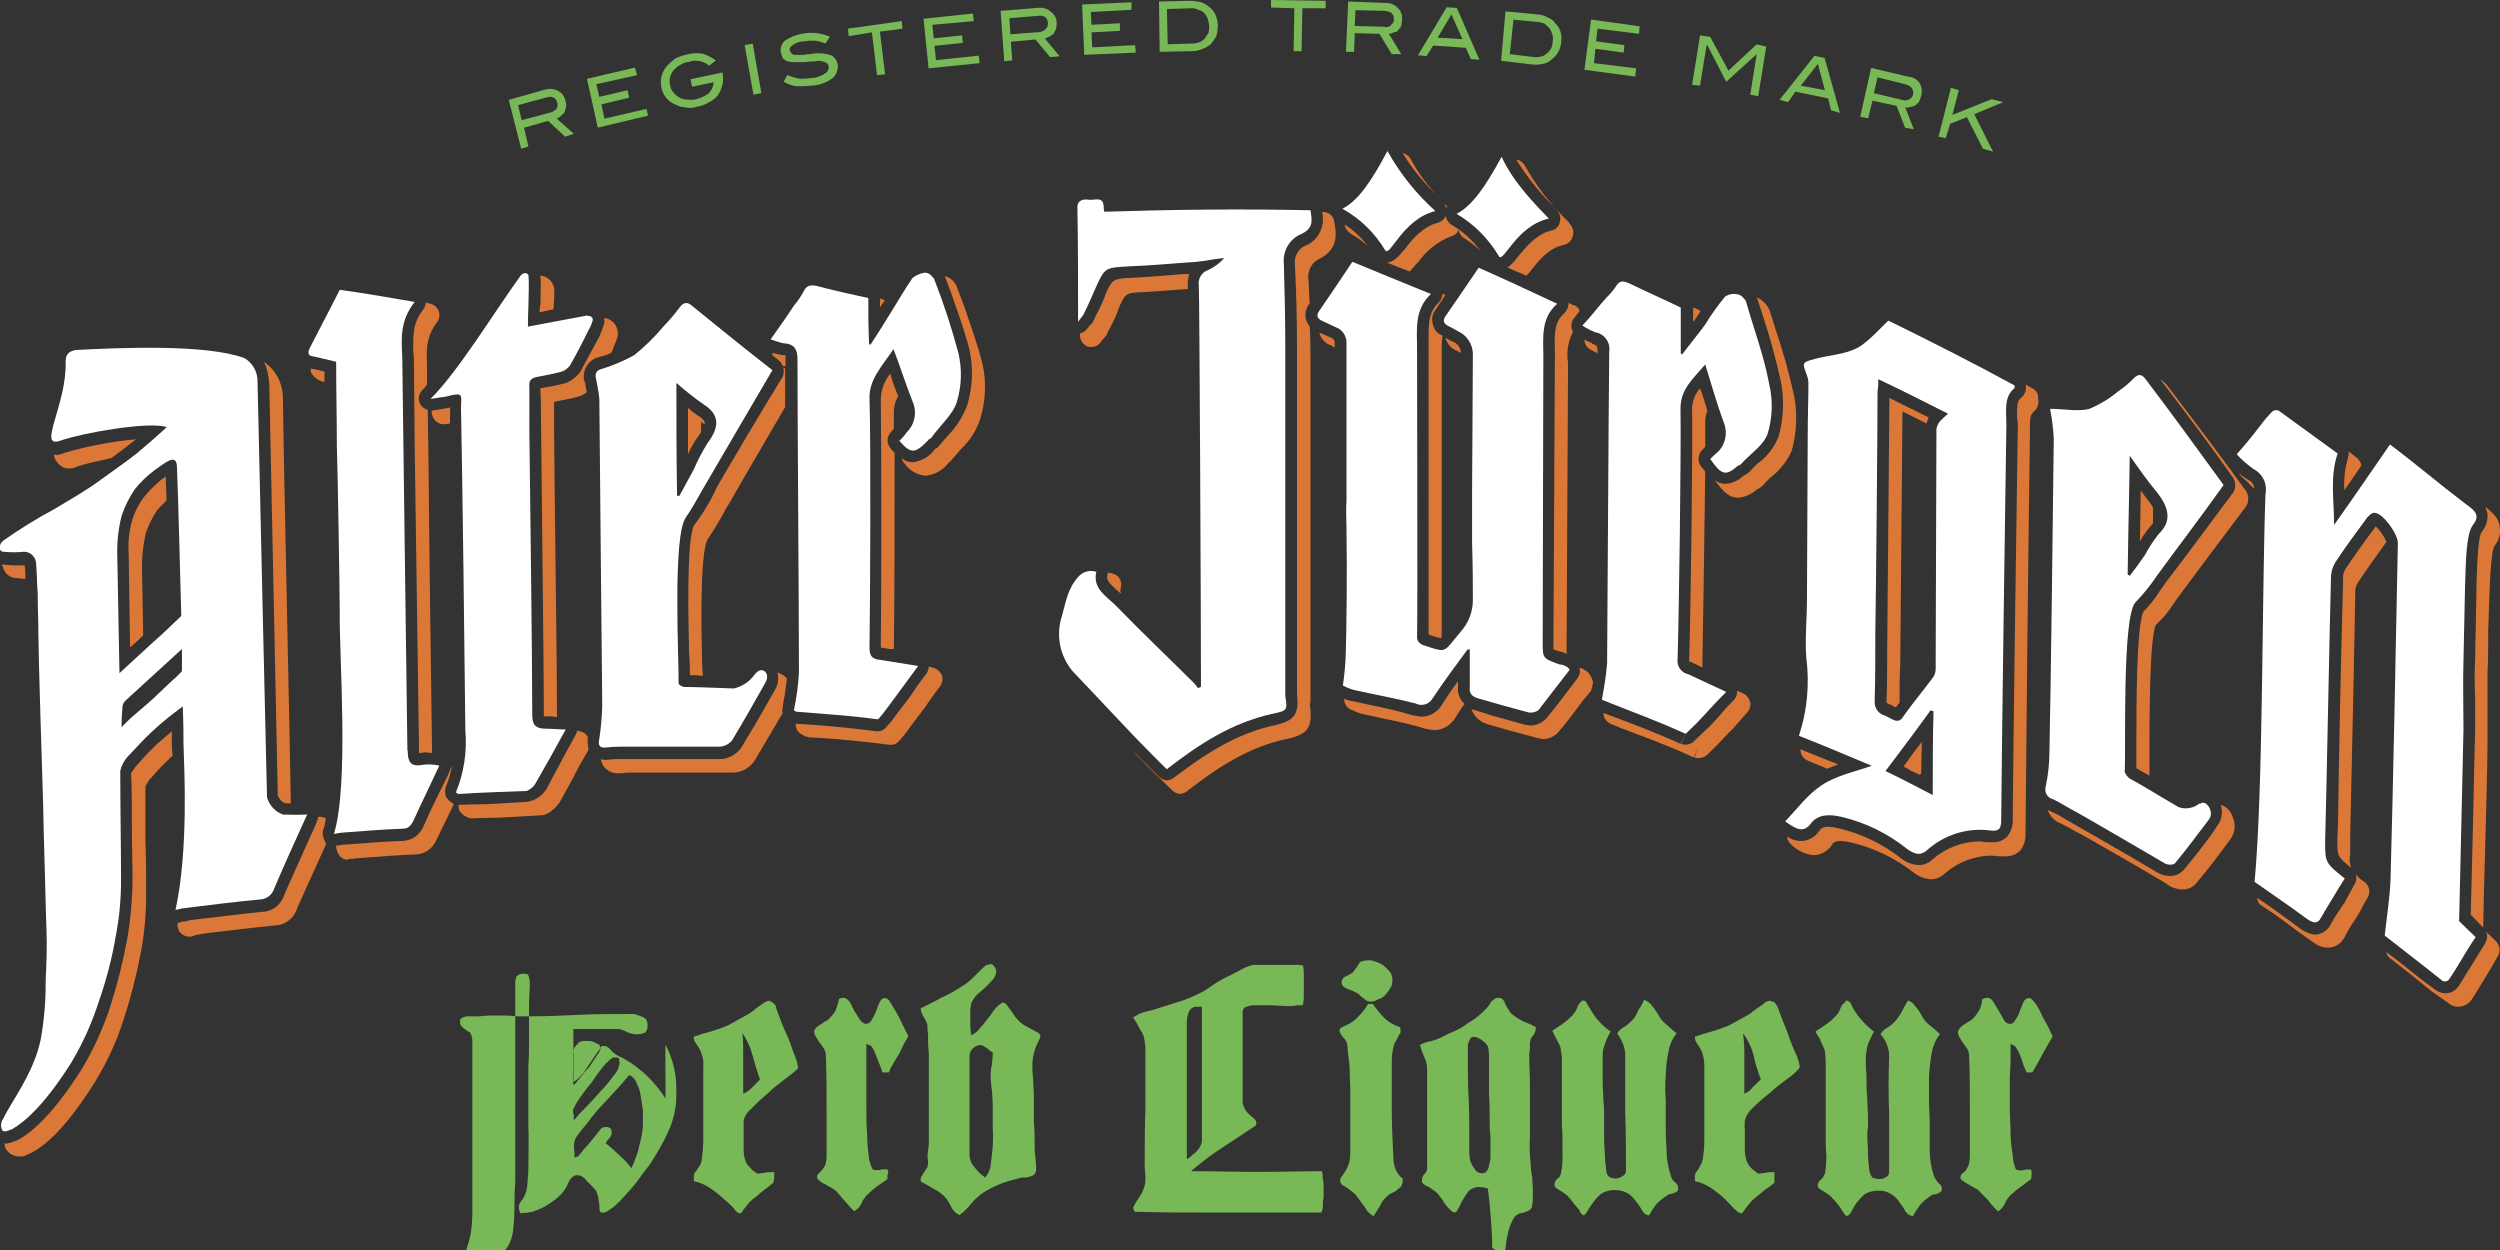
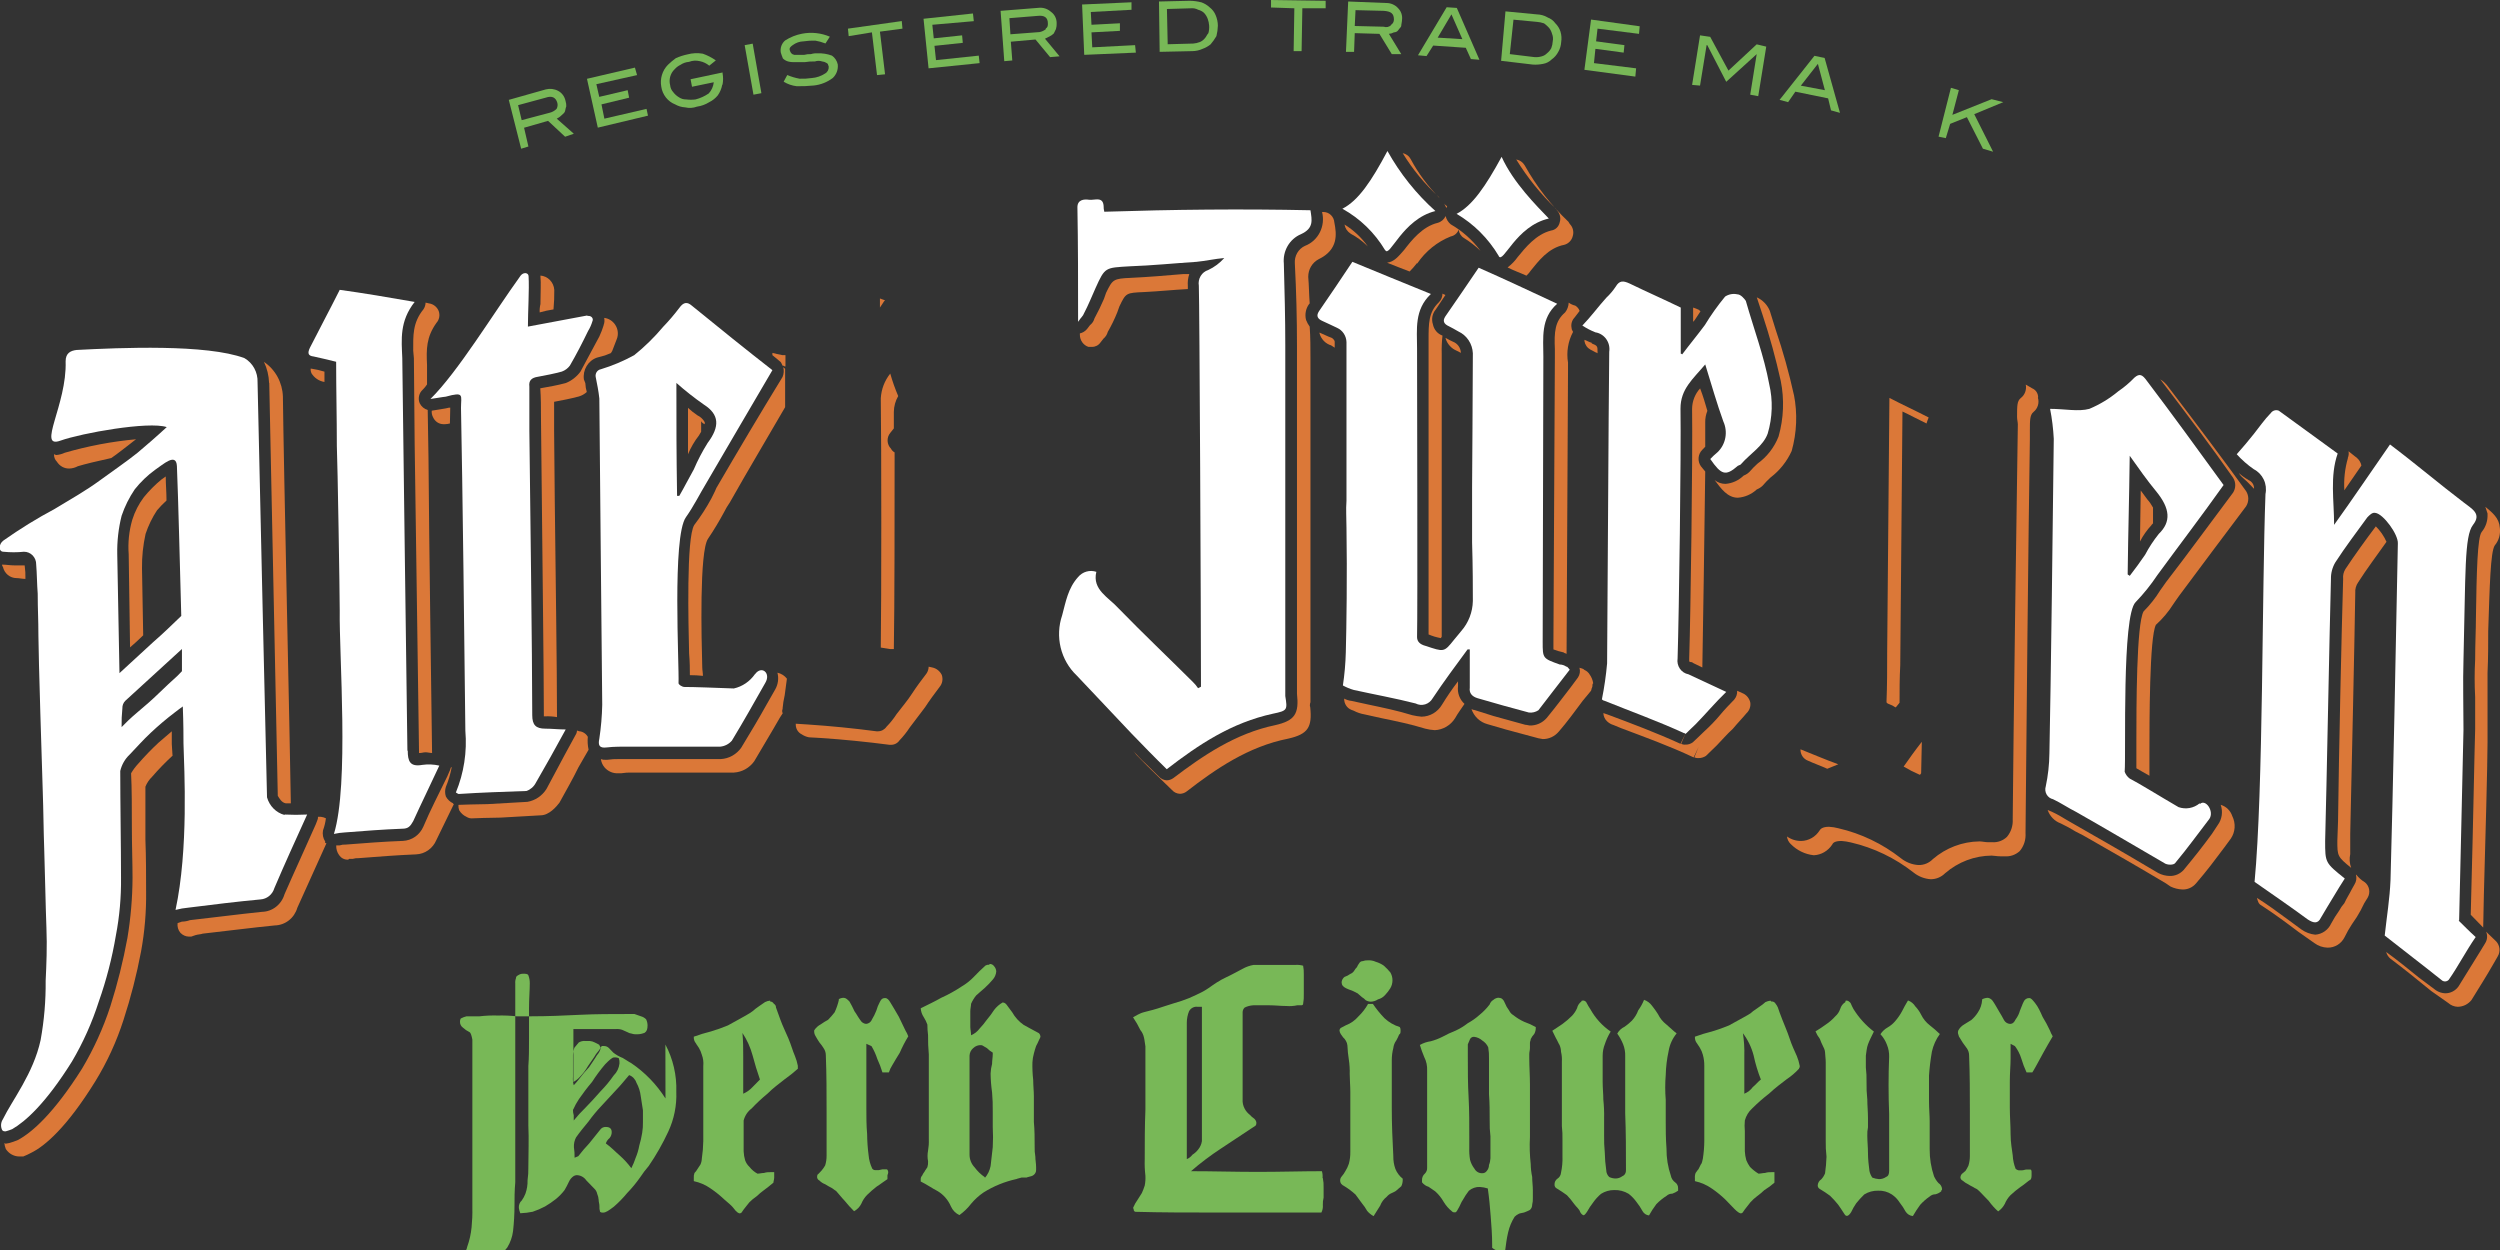
<svg xmlns="http://www.w3.org/2000/svg" width="140" height="70" viewBox="0 0 140 70" fill="none">
  <rect x="0" y="0" width="140" height="70" fill="#333333" stroke="none" />
  <g clip-path="url(#clip0_406_17)">
    <path d="M31.646 7.657L30.691 6.768L29.348 7.153L29.591 8.205L29.185 8.328L28.492 5.593L30.566 5.006C30.799 4.947 31.046 4.976 31.259 5.09C31.362 5.145 31.451 5.222 31.521 5.317C31.591 5.412 31.641 5.521 31.666 5.638C31.701 5.745 31.716 5.859 31.708 5.973C31.665 6.057 31.666 6.181 31.627 6.264C31.589 6.348 31.503 6.393 31.422 6.477C31.34 6.561 31.259 6.6 31.178 6.645L32.134 7.489L31.646 7.657ZM31.169 6.097C31.225 5.995 31.241 5.874 31.211 5.761C31.13 5.47 30.925 5.341 30.557 5.47L29.013 5.889L29.214 6.729L30.8 6.309C30.939 6.273 31.066 6.199 31.169 6.097Z" fill="#78B857" />
    <path d="M33.477 7.148L32.87 4.413L35.556 3.786L35.675 4.206L33.396 4.714L33.558 5.425L35.149 5.05L35.231 5.47L33.682 5.845L33.845 6.645L36.206 6.097L36.287 6.477L33.477 7.148Z" fill="#78B857" />
    <path d="M40.444 4.754C40.404 4.966 40.319 5.167 40.196 5.341C40.065 5.502 39.902 5.631 39.718 5.721C39.506 5.854 39.27 5.939 39.025 5.973C38.817 6.05 38.591 6.064 38.375 6.013C38.176 6.002 37.981 5.945 37.806 5.845C37.604 5.766 37.426 5.633 37.29 5.459C37.154 5.286 37.065 5.078 37.032 4.858C36.991 4.638 37.003 4.411 37.068 4.198C37.132 3.984 37.246 3.79 37.4 3.633C37.54 3.497 37.688 3.372 37.845 3.258C38.055 3.164 38.275 3.093 38.499 3.046C38.779 2.97 39.07 2.957 39.355 3.006C39.614 3.097 39.86 3.223 40.086 3.382L39.718 3.678C39.565 3.551 39.385 3.465 39.193 3.426C38.989 3.375 38.776 3.389 38.581 3.465C38.41 3.478 38.245 3.536 38.103 3.633C37.977 3.693 37.865 3.779 37.773 3.885C37.657 3.996 37.574 4.137 37.531 4.294C37.488 4.451 37.487 4.617 37.529 4.774C37.541 4.914 37.598 5.046 37.692 5.149C37.78 5.269 37.891 5.37 38.017 5.445C38.138 5.529 38.282 5.572 38.428 5.568C38.602 5.591 38.779 5.591 38.953 5.568C39.215 5.5 39.464 5.387 39.689 5.233C39.848 5.061 39.947 4.841 39.971 4.606L38.753 4.858L38.672 4.438L40.464 4.058V4.102C40.502 4.309 40.502 4.522 40.464 4.729" fill="#78B857" />
    <path d="M42.194 5.302L41.701 2.528L42.151 2.444L42.638 5.218L42.194 5.302Z" fill="#78B857" />
    <path d="M45.654 2.276C45.436 2.269 45.219 2.282 45.004 2.315C44.784 2.32 44.57 2.394 44.392 2.527C44.268 2.611 44.186 2.695 44.229 2.819C44.272 2.942 44.311 3.031 44.473 3.071H45.042C45.162 3.038 45.286 3.025 45.41 3.031C45.529 2.994 45.654 2.979 45.778 2.987C46.054 2.974 46.33 3.018 46.59 3.115C46.755 3.231 46.872 3.407 46.915 3.609C46.93 3.749 46.913 3.892 46.863 4.024C46.814 4.156 46.736 4.275 46.633 4.369C46.322 4.604 45.956 4.748 45.572 4.788C45.255 4.82 44.936 4.834 44.617 4.828C44.358 4.798 44.109 4.713 43.885 4.576L44.086 4.201C44.309 4.296 44.541 4.365 44.779 4.408C45.011 4.415 45.242 4.402 45.472 4.369C45.732 4.348 45.983 4.261 46.203 4.117C46.27 4.081 46.325 4.025 46.362 3.956C46.398 3.888 46.414 3.81 46.409 3.732C46.37 3.609 46.37 3.564 46.284 3.525C46.211 3.477 46.127 3.448 46.041 3.441C45.909 3.396 45.767 3.396 45.635 3.441C45.444 3.436 45.254 3.449 45.066 3.48H44.535C44.399 3.489 44.262 3.476 44.129 3.441C44.022 3.41 43.923 3.353 43.842 3.273C43.796 3.163 43.757 3.051 43.723 2.937C43.703 2.813 43.715 2.686 43.757 2.568C43.8 2.45 43.872 2.346 43.967 2.266C44.259 2.078 44.583 1.949 44.922 1.886C45.444 1.787 45.981 1.845 46.471 2.054L46.227 2.434C46.029 2.357 45.824 2.301 45.615 2.266" fill="#78B857" />
    <path d="M49.276 1.772L49.563 4.161L49.114 4.206L48.827 1.812L47.527 2.024L47.484 1.604L50.499 1.18L50.538 1.604L49.276 1.772Z" fill="#78B857" />
    <path d="M52 3.826L51.718 1.051L54.485 0.755L54.533 1.185L52.21 1.387L52.291 2.147L53.878 1.98L53.916 2.399L52.33 2.567L52.416 3.367L54.81 3.115L54.858 3.535L52 3.826Z" fill="#78B857" />
    <path d="M58.805 3.199L57.988 2.212L56.607 2.335L56.688 3.386L56.239 3.426L56.033 0.607L58.151 0.439C58.275 0.424 58.401 0.435 58.521 0.472C58.642 0.51 58.753 0.573 58.848 0.657C58.948 0.727 59.03 0.821 59.087 0.931C59.143 1.041 59.173 1.164 59.173 1.288C59.179 1.402 59.166 1.515 59.135 1.624L59.011 1.876C58.939 1.945 58.856 2.002 58.767 2.044L58.519 2.167L59.336 3.154L58.805 3.199ZM58.557 1.604C58.681 1.52 58.681 1.437 58.681 1.308C58.681 0.972 58.475 0.849 58.112 0.889L56.526 1.017L56.583 1.92L58.208 1.797C58.341 1.774 58.466 1.717 58.571 1.629" fill="#78B857" />
    <path d="M60.597 0.252L60.717 3.071L63.608 2.947L63.565 2.528L61.166 2.651L61.123 1.812L62.715 1.728V1.303L61.123 1.387L61.085 0.671L63.364 0.548V0.128L60.597 0.252Z" fill="#78B857" />
    <path d="M67.273 0.128C67.45 0.191 67.613 0.29 67.751 0.42C67.895 0.53 68.007 0.679 68.076 0.849C68.156 1.034 68.198 1.234 68.201 1.437C68.195 1.635 68.168 1.832 68.119 2.024C68.024 2.186 67.915 2.34 67.794 2.483C67.659 2.592 67.507 2.677 67.345 2.735C67.166 2.817 66.973 2.861 66.776 2.863L64.941 2.903L64.903 0.084L66.614 0.044C66.833 0.045 67.051 0.073 67.264 0.128M67.183 2.36C67.293 2.313 67.392 2.241 67.469 2.147C67.551 2.063 67.589 1.94 67.67 1.856C67.708 1.72 67.722 1.578 67.713 1.437C67.704 1.306 67.677 1.178 67.632 1.056C67.586 0.931 67.516 0.817 67.426 0.721C67.333 0.637 67.222 0.578 67.101 0.548C66.977 0.48 66.836 0.451 66.695 0.464L65.348 0.504L65.391 2.478L66.824 2.439C66.949 2.43 67.071 2.401 67.187 2.355" fill="#78B857" />
    <path d="M71.178 0V0.42L72.483 0.464L72.444 2.863H72.889L72.932 0.464H74.237V0.044L71.178 0Z" fill="#78B857" />
    <path d="M77.94 3.031L77.247 1.896L75.866 1.856L75.828 2.903H75.374L75.498 0.084L77.615 0.168C77.744 0.164 77.873 0.189 77.991 0.241C78.11 0.293 78.217 0.37 78.303 0.469C78.383 0.551 78.444 0.65 78.48 0.76C78.516 0.869 78.528 0.986 78.514 1.101C78.514 1.224 78.471 1.353 78.471 1.437C78.471 1.52 78.351 1.604 78.303 1.688C78.256 1.772 78.141 1.812 78.06 1.812C77.972 1.86 77.876 1.888 77.778 1.896L78.471 3.031H77.94ZM77.897 1.392C77.946 1.362 77.986 1.319 78.015 1.268C78.043 1.217 78.058 1.16 78.06 1.101C78.06 0.755 77.897 0.637 77.491 0.607L75.909 0.568L75.866 1.456L77.491 1.496C77.56 1.521 77.634 1.526 77.705 1.511C77.777 1.497 77.843 1.462 77.897 1.412" fill="#78B857" />
    <path d="M80.511 2.108L81.281 0.805L81.892 2.192L80.511 2.108ZM79.407 3.095L79.885 3.14L80.258 2.552L82.084 2.676L82.37 3.307L82.848 3.347L81.582 0.444L81.013 0.405L79.407 3.095Z" fill="#78B857" />
    <path d="M86.652 0.973C86.832 1.033 86.99 1.15 87.102 1.308C87.233 1.436 87.332 1.595 87.388 1.772C87.445 1.962 87.458 2.163 87.426 2.36C87.415 2.552 87.36 2.738 87.264 2.903C87.178 3.071 87.053 3.215 86.901 3.322C86.77 3.454 86.603 3.542 86.423 3.574C86.236 3.613 86.045 3.628 85.854 3.618L84.062 3.406L84.306 0.637L86.06 0.805C86.272 0.81 86.48 0.867 86.666 0.973M86.342 3.154C86.45 3.126 86.549 3.068 86.628 2.987C86.729 2.909 86.812 2.809 86.872 2.695C86.919 2.574 86.947 2.446 86.953 2.315C86.983 2.175 86.97 2.028 86.915 1.896C86.883 1.773 86.826 1.658 86.748 1.56C86.662 1.466 86.568 1.382 86.466 1.308C86.335 1.262 86.198 1.234 86.06 1.224L84.755 1.101L84.549 3.031L85.935 3.199C86.072 3.209 86.21 3.194 86.342 3.154Z" fill="#78B857" />
    <path d="M88.726 3.91L89.099 1.096L91.823 1.471L91.785 1.896L89.462 1.604L89.381 2.315L90.968 2.528L90.925 2.947L89.343 2.735L89.262 3.535L91.622 3.826L91.579 4.29L88.726 3.91Z" fill="#78B857" />
    <path d="M98.012 5.302L98.375 3.031L96.669 4.581L95.608 2.528H95.57L95.202 4.793L94.758 4.754L95.202 1.98L95.771 2.063L96.793 3.954L98.375 2.483L98.91 2.611L98.461 5.386L98.012 5.302Z" fill="#78B857" />
    <path d="M102.537 6.181L102.375 5.509L100.54 5.134L100.134 5.721L99.656 5.593L101.61 3.125L102.179 3.248L103.039 6.319L102.537 6.181ZM101.802 3.574L100.846 4.798L102.193 5.05L101.802 3.574Z" fill="#78B857" />
-     <path d="M106.686 7.153L106.208 5.929L104.86 5.638L104.617 6.625L104.172 6.541L104.784 3.806L106.896 4.3C107.02 4.309 107.141 4.349 107.248 4.415C107.355 4.481 107.445 4.571 107.513 4.68C107.622 4.885 107.651 5.125 107.594 5.351C107.559 5.466 107.517 5.578 107.47 5.687C107.431 5.771 107.35 5.81 107.269 5.894C107.195 5.941 107.112 5.97 107.025 5.978C106.919 6.014 106.807 6.029 106.695 6.023L107.173 7.237L106.686 7.153ZM106.93 5.554C106.978 5.528 107.02 5.492 107.055 5.449C107.089 5.406 107.115 5.356 107.13 5.302C107.178 5.006 107.049 4.808 106.686 4.714L105.142 4.334L104.937 5.218L106.523 5.593C106.59 5.618 106.661 5.627 106.731 5.62C106.801 5.614 106.869 5.591 106.93 5.554Z" fill="#78B857" />
    <path d="M111.044 8.328L110.146 6.561L109.209 6.936L108.965 7.736L108.559 7.652L109.252 4.917L109.696 5.05L109.333 6.432L111.532 5.554L112.182 5.721L110.557 6.393L111.613 8.496L111.044 8.328Z" fill="#78B857" />
    <path d="M36.005 62.812C36.011 63.024 35.996 63.236 35.962 63.444C35.923 63.685 35.869 63.922 35.799 64.155C35.758 64.388 35.69 64.615 35.599 64.832C35.532 65.034 35.451 65.23 35.355 65.419C35.161 65.158 34.941 64.918 34.7 64.703C34.456 64.496 34.222 64.239 33.926 64.032C33.966 63.915 34.037 63.812 34.132 63.736C34.212 63.644 34.257 63.524 34.256 63.4C34.256 63.193 34.132 63.109 33.926 63.109C33.862 63.105 33.799 63.119 33.742 63.148C33.685 63.178 33.636 63.222 33.601 63.276L32.994 64.032C32.778 64.259 32.574 64.498 32.383 64.748L32.177 64.832C32.182 64.633 32.169 64.435 32.139 64.239C32.13 64.05 32.171 63.862 32.258 63.696C32.464 63.4 32.707 63.109 32.951 62.812C33.175 62.501 33.419 62.205 33.682 61.929C33.969 61.633 34.213 61.341 34.499 61.045C34.786 60.749 34.977 60.497 35.231 60.206C35.325 60.239 35.41 60.294 35.481 60.367C35.551 60.44 35.605 60.528 35.637 60.626C35.767 60.858 35.85 61.115 35.881 61.381C35.924 61.633 35.962 61.929 36.005 62.181V62.812ZM32.096 62.141C32.187 61.934 32.295 61.736 32.421 61.549C32.626 61.257 32.87 60.922 33.157 60.586C33.378 60.24 33.623 59.91 33.888 59.599C34.132 59.347 34.294 59.219 34.366 59.219C34.463 59.206 34.562 59.219 34.653 59.258C34.686 59.353 34.699 59.454 34.691 59.554C34.663 59.811 34.548 60.049 34.366 60.226C34.147 60.541 33.902 60.837 33.635 61.109C33.348 61.445 33.061 61.741 32.779 62.037C32.548 62.26 32.331 62.497 32.129 62.748V62.457C32.096 62.349 32.082 62.235 32.086 62.121M32.086 59.09C32.091 58.947 32.118 58.805 32.167 58.671C32.249 58.587 32.33 58.463 32.411 58.379C32.522 58.312 32.651 58.283 32.779 58.295H33.023C33.123 58.303 33.221 58.331 33.31 58.379L33.553 58.503C33.592 58.587 33.635 58.631 33.635 58.715C33.599 58.856 33.528 58.986 33.429 59.09C33.31 59.303 33.147 59.515 32.985 59.767C32.796 59.964 32.619 60.174 32.454 60.394C32.353 60.527 32.245 60.654 32.129 60.774C32.087 60.623 32.072 60.466 32.086 60.31V59.09ZM37.267 61.514C36.768 60.727 36.117 60.055 35.355 59.539C35.193 59.456 35.03 59.332 34.877 59.248C34.689 59.175 34.512 59.076 34.351 58.952L34.108 58.7C34.071 58.66 34.026 58.628 33.977 58.607C33.928 58.586 33.874 58.576 33.821 58.577H33.697C33.605 58.742 33.496 58.896 33.372 59.036C33.252 59.248 33.085 59.456 32.922 59.707C32.799 59.923 32.649 60.122 32.478 60.3C32.372 60.417 32.248 60.516 32.11 60.591V57.629H34.471C34.595 57.617 34.72 57.631 34.839 57.669C34.92 57.713 35.044 57.752 35.126 57.797C35.2 57.842 35.283 57.871 35.369 57.881C35.474 57.916 35.584 57.929 35.694 57.92C35.833 57.918 35.971 57.889 36.1 57.836C36.225 57.752 36.263 57.629 36.263 57.417C36.261 57.3 36.233 57.185 36.182 57.081C36.102 57 36.003 56.942 35.895 56.913L35.532 56.785H35.164C34.27 56.785 33.372 56.785 32.478 56.829C31.584 56.874 30.648 56.913 29.749 56.913H28.932C28.581 56.876 28.228 56.861 27.876 56.869C27.536 56.86 27.196 56.874 26.858 56.913H26.127C26.014 56.939 25.904 56.981 25.802 57.037C25.771 57.089 25.756 57.149 25.759 57.209C25.756 57.275 25.77 57.34 25.798 57.399C25.827 57.458 25.869 57.508 25.921 57.545C26.031 57.647 26.155 57.732 26.289 57.797C26.37 57.836 26.409 58.004 26.452 58.217V67.635C26.46 68 26.445 68.364 26.409 68.726C26.373 69.099 26.291 69.466 26.165 69.817C26.151 69.906 26.118 69.99 26.068 70.063C26.019 70.137 25.954 70.198 25.878 70.242C25.82 70.302 25.776 70.374 25.748 70.453C25.72 70.532 25.709 70.617 25.716 70.701C25.718 70.78 25.749 70.856 25.802 70.913C25.879 70.946 25.962 70.959 26.046 70.953C26.129 70.959 26.212 70.945 26.289 70.913C26.37 70.913 26.452 70.869 26.533 70.869C26.937 70.764 27.332 70.623 27.713 70.449C27.984 70.309 28.221 70.109 28.406 69.862C28.579 69.582 28.69 69.267 28.731 68.939C28.784 68.463 28.811 67.985 28.812 67.507C28.812 67.127 28.812 66.707 28.855 66.204V55.077C28.846 54.976 28.859 54.875 28.894 54.781C28.894 54.697 28.932 54.657 29.018 54.613C29.101 54.555 29.2 54.526 29.3 54.529C29.424 54.529 29.544 54.529 29.587 54.613C29.644 54.76 29.672 54.918 29.668 55.077C29.668 55.457 29.625 55.916 29.625 56.464V58.147C29.625 58.735 29.625 59.238 29.587 59.702V63.02C29.625 63.819 29.587 64.58 29.587 65.374C29.593 65.614 29.578 65.853 29.544 66.09C29.551 66.348 29.51 66.604 29.424 66.846C29.372 66.981 29.303 67.109 29.219 67.226C29.161 67.277 29.116 67.342 29.088 67.415C29.06 67.488 29.049 67.567 29.056 67.645C29.071 67.747 29.098 67.847 29.137 67.942C29.37 67.933 29.602 67.905 29.831 67.858C30.069 67.778 30.3 67.679 30.523 67.561C30.736 67.436 30.941 67.296 31.135 67.142C31.312 66.997 31.473 66.831 31.613 66.648C31.702 66.498 31.784 66.343 31.857 66.184C31.918 66.045 32.018 65.928 32.144 65.848L32.263 65.809C32.374 65.805 32.484 65.829 32.583 65.88C32.682 65.931 32.768 66.006 32.832 66.1L33.281 66.564C33.364 66.64 33.421 66.743 33.443 66.855C33.49 66.963 33.518 67.078 33.525 67.196C33.525 67.32 33.568 67.403 33.568 67.532C33.559 67.645 33.572 67.759 33.606 67.867C33.654 67.898 33.711 67.912 33.768 67.907C33.931 67.907 34.098 67.784 34.38 67.571C34.645 67.341 34.892 67.088 35.116 66.816C35.382 66.541 35.626 66.246 35.847 65.932C35.993 65.711 36.152 65.5 36.325 65.3C36.744 64.69 37.111 64.045 37.424 63.37C37.748 62.676 37.903 61.91 37.873 61.139C37.904 60.216 37.692 59.302 37.262 58.493" fill="#78B857" />
    <path d="M43.13 56.084C43.173 56.084 43.214 56.096 43.25 56.119C43.286 56.141 43.316 56.174 43.336 56.212C43.373 56.231 43.404 56.261 43.425 56.298C43.446 56.334 43.457 56.377 43.455 56.42C43.498 56.548 43.58 56.76 43.699 57.096C43.819 57.432 43.986 57.767 44.148 58.147C44.311 58.528 44.392 58.858 44.516 59.135C44.588 59.311 44.643 59.495 44.679 59.683V59.85C44.444 60.061 44.199 60.257 43.943 60.438C43.618 60.69 43.293 60.932 42.987 61.238C42.671 61.498 42.37 61.778 42.088 62.077C41.87 62.241 41.713 62.478 41.644 62.748V64.476C41.651 64.643 41.678 64.809 41.725 64.97C41.775 65.114 41.859 65.242 41.969 65.345C42.092 65.502 42.245 65.631 42.418 65.725C42.538 65.725 42.662 65.686 42.782 65.686C42.901 65.649 43.025 65.634 43.149 65.641H43.355V65.937C43.355 66.061 43.312 66.145 43.312 66.228C43.111 66.396 42.906 66.564 42.782 66.648C42.639 66.752 42.503 66.866 42.375 66.989C42.23 67.087 42.093 67.199 41.969 67.324C41.845 67.492 41.682 67.66 41.52 67.912L41.438 67.951C41.357 67.951 41.233 67.867 41.114 67.7C40.994 67.532 40.788 67.364 40.545 67.157C40.315 66.939 40.069 66.741 39.809 66.564C39.521 66.36 39.196 66.217 38.853 66.144V65.977C38.844 65.878 38.857 65.778 38.891 65.686C38.956 65.624 39.011 65.552 39.054 65.473C39.097 65.389 39.178 65.305 39.221 65.221C39.27 65.117 39.298 65.002 39.302 64.886C39.351 64.559 39.378 64.229 39.384 63.898V59.693C39.405 59.48 39.378 59.265 39.302 59.066C39.265 58.932 39.211 58.804 39.14 58.685C39.097 58.602 39.016 58.518 38.977 58.434C38.932 58.383 38.898 58.323 38.876 58.257C38.855 58.192 38.847 58.122 38.853 58.054C39.166 57.939 39.486 57.842 39.809 57.762C40.133 57.666 40.452 57.552 40.765 57.422C40.927 57.338 41.128 57.214 41.295 57.13C41.462 57.047 41.658 56.918 41.821 56.834C41.934 56.773 42.042 56.703 42.146 56.627C42.25 56.533 42.36 56.448 42.475 56.37L42.839 56.118C42.928 56.072 43.026 56.044 43.126 56.035M41.577 57.846C41.62 58.305 41.62 58.725 41.62 59.15V61.248C41.819 61.161 41.998 61.034 42.146 60.872L42.557 60.453C42.394 59.989 42.27 59.569 42.146 59.105C42.025 58.656 41.833 58.23 41.577 57.846Z" fill="#78B857" />
    <path d="M46.958 55.961C47.043 55.907 47.141 55.878 47.24 55.877C47.364 55.877 47.446 55.961 47.57 56.084C47.673 56.261 47.767 56.444 47.852 56.632C47.976 56.8 48.057 56.968 48.177 57.126C48.211 57.185 48.258 57.236 48.314 57.273C48.371 57.31 48.435 57.332 48.502 57.338C48.574 57.333 48.644 57.306 48.702 57.261C48.761 57.217 48.806 57.156 48.832 57.086C48.928 56.93 49.009 56.764 49.075 56.592C49.124 56.42 49.191 56.255 49.276 56.099C49.357 55.931 49.439 55.891 49.563 55.891C49.687 55.891 49.768 55.975 49.888 56.183C50.007 56.39 50.175 56.647 50.337 56.943L50.7 57.698C50.766 57.804 50.82 57.916 50.863 58.034C50.683 58.33 50.524 58.638 50.385 58.957C50.222 59.214 50.103 59.421 49.979 59.633C49.893 59.763 49.826 59.904 49.778 60.053H49.415C49.338 59.794 49.242 59.541 49.128 59.298C49.047 59.047 48.938 58.807 48.803 58.582L48.516 58.453V62.028C48.516 62.521 48.516 63.015 48.559 63.508C48.563 63.903 48.59 64.297 48.641 64.688C48.663 64.951 48.733 65.207 48.846 65.444C48.866 65.469 48.89 65.49 48.918 65.504C48.946 65.519 48.977 65.527 49.008 65.528H49.209C49.279 65.517 49.347 65.502 49.415 65.483H49.658C49.697 65.483 49.74 65.567 49.74 65.651C49.74 65.735 49.697 65.779 49.697 65.824V66.031C49.496 66.159 49.291 66.327 49.09 66.451C48.904 66.594 48.727 66.749 48.559 66.915C48.42 67.055 48.31 67.223 48.234 67.408C48.144 67.588 48.002 67.734 47.828 67.828C47.641 67.643 47.464 67.447 47.298 67.24C47.135 67.073 46.973 66.86 46.82 66.692C46.739 66.653 46.657 66.569 46.576 66.525C46.495 66.48 46.328 66.401 46.208 66.317C46.086 66.272 45.975 66.199 45.883 66.105C45.85 66.09 45.822 66.067 45.8 66.037C45.779 66.008 45.764 65.974 45.759 65.937C45.759 65.853 45.759 65.769 45.84 65.73L46.003 65.557C46.08 65.467 46.149 65.37 46.208 65.266C46.263 65.089 46.291 64.904 46.289 64.718V62.279C46.289 61.228 46.289 60.137 46.246 59.085C46.244 58.949 46.203 58.817 46.127 58.705C46.055 58.586 45.973 58.474 45.883 58.37C45.802 58.246 45.721 58.118 45.678 58.034C45.612 57.936 45.583 57.816 45.596 57.698C45.689 57.555 45.815 57.439 45.964 57.362C46.094 57.269 46.23 57.185 46.37 57.111C46.501 56.979 46.624 56.839 46.738 56.691C46.846 56.463 46.927 56.223 46.982 55.975" fill="#78B857" />
    <path d="M55.427 53.981C55.474 53.981 55.521 53.992 55.564 54.014C55.606 54.037 55.643 54.069 55.67 54.109C55.744 54.19 55.786 54.295 55.79 54.406C55.775 54.578 55.704 54.739 55.589 54.865C55.449 55.029 55.299 55.184 55.14 55.329C54.977 55.457 54.815 55.625 54.662 55.748C54.548 55.889 54.453 56.045 54.38 56.212C54.38 56.336 54.337 56.464 54.337 56.632V57.516C54.337 57.639 54.38 57.807 54.38 57.975C54.569 57.896 54.734 57.767 54.858 57.599C55.004 57.445 55.14 57.28 55.264 57.106C55.411 56.933 55.547 56.75 55.67 56.558C55.8 56.386 55.963 56.243 56.148 56.138C56.268 56.138 56.349 56.222 56.43 56.346C56.511 56.469 56.597 56.558 56.679 56.681C56.84 56.967 57.063 57.212 57.329 57.397C57.572 57.525 57.859 57.693 58.184 57.861C58.227 57.907 58.255 57.966 58.265 58.029C58.265 58.113 58.222 58.157 58.184 58.241C58.137 58.356 58.083 58.469 58.022 58.577C57.979 58.7 57.94 58.829 57.897 58.996C57.852 59.157 57.825 59.323 57.816 59.49C57.807 59.82 57.822 60.15 57.859 60.477C57.859 60.774 57.897 61.109 57.897 61.401V62.832C57.94 63.296 57.941 63.755 57.941 64.219C57.934 64.403 57.947 64.587 57.979 64.767C57.979 64.975 58.022 65.142 58.022 65.355V65.523C58.023 65.582 58.008 65.64 57.979 65.69C57.933 65.769 57.862 65.828 57.778 65.858C57.654 65.903 57.572 65.903 57.491 65.942H57.209C57.085 65.987 57.004 65.987 56.922 66.026C56.596 66.097 56.277 66.196 55.967 66.322C55.657 66.448 55.358 66.602 55.073 66.781C54.815 66.958 54.581 67.17 54.38 67.413C54.193 67.656 53.973 67.869 53.725 68.045C53.513 67.946 53.343 67.771 53.248 67.552C53.095 67.198 52.839 66.903 52.516 66.707C52.191 66.54 51.905 66.332 51.56 66.164V66.08C51.555 66.035 51.559 65.989 51.573 65.945C51.587 65.901 51.611 65.862 51.642 65.829C51.675 65.752 51.719 65.681 51.771 65.616C51.809 65.532 51.89 65.448 51.933 65.365C51.967 65.256 51.98 65.142 51.971 65.029C51.933 64.834 51.933 64.632 51.971 64.436C52.007 64.23 52.022 64.02 52.014 63.81V59.056C51.981 58.693 51.967 58.329 51.971 57.965C51.946 57.77 51.933 57.574 51.933 57.377C51.881 57.23 51.812 57.089 51.728 56.958C51.63 56.812 51.572 56.641 51.56 56.464C51.971 56.257 52.339 56.089 52.707 55.877C53.104 55.699 53.486 55.487 53.85 55.245C54.102 55.097 54.334 54.915 54.538 54.702C54.743 54.489 54.944 54.282 55.188 54.07C55.25 54.034 55.322 54.019 55.393 54.025M55.15 65.967C55.314 65.777 55.426 65.545 55.474 65.296C55.513 64.96 55.556 64.624 55.594 64.244C55.615 63.866 55.615 63.487 55.594 63.109V62.225C55.599 61.874 55.587 61.523 55.556 61.173C55.506 60.825 55.478 60.474 55.474 60.122C55.48 59.938 55.508 59.756 55.556 59.579C55.556 59.411 55.594 59.199 55.594 59.031V58.947C55.475 58.879 55.366 58.794 55.269 58.695C55.106 58.611 55.025 58.528 54.944 58.528C54.863 58.522 54.781 58.535 54.705 58.564C54.628 58.593 54.558 58.637 54.499 58.695C54.438 58.746 54.389 58.81 54.353 58.882C54.318 58.955 54.298 59.034 54.294 59.115V64.664C54.295 64.93 54.398 65.186 54.581 65.374C54.739 65.589 54.932 65.774 55.15 65.922" fill="#78B857" />
    <path d="M66.461 64.915V57.264C66.463 57.047 66.505 56.832 66.585 56.632C66.632 56.545 66.702 56.475 66.787 56.43C66.872 56.385 66.968 56.368 67.063 56.38H67.307V63.903C67.281 64.075 67.21 64.235 67.102 64.367C67.011 64.486 66.901 64.586 66.777 64.664C66.693 64.777 66.58 64.864 66.451 64.915M74.064 65.967C74.076 65.839 74.063 65.71 74.026 65.587C72.879 65.587 71.704 65.626 70.437 65.626C69.171 65.626 67.957 65.587 66.695 65.587C67.225 65.128 67.784 64.706 68.368 64.323L70.074 63.193C70.155 63.148 70.194 63.109 70.275 63.064C70.356 63.02 70.356 62.936 70.356 62.852C70.339 62.771 70.297 62.698 70.237 62.645C70.146 62.586 70.064 62.514 69.993 62.432C69.876 62.342 69.778 62.228 69.706 62.097C69.614 61.93 69.573 61.739 69.587 61.549V56.671C69.589 56.623 69.602 56.576 69.622 56.533C69.642 56.49 69.671 56.451 69.706 56.42C69.856 56.348 70.019 56.306 70.184 56.296H71.082C71.407 56.296 71.732 56.336 72.038 56.336C72.241 56.353 72.446 56.34 72.645 56.296H72.851C72.889 56.296 72.975 56.296 72.975 56.212C73.008 56.032 73.021 55.848 73.013 55.664V54.573C73.019 54.408 73.006 54.242 72.975 54.08C72.841 54.041 72.702 54.026 72.564 54.035H70.203C69.991 54.072 69.786 54.143 69.596 54.248C69.271 54.415 68.984 54.583 68.64 54.741C68.296 54.899 67.986 55.116 67.684 55.329C67.383 55.541 67.159 55.625 66.996 55.709C66.733 55.84 66.462 55.952 66.184 56.044C65.811 56.168 65.486 56.252 65.118 56.38C64.75 56.508 64.43 56.592 64.105 56.671C63.78 56.75 63.627 56.884 63.45 56.968C63.605 57.195 63.742 57.434 63.861 57.683C63.961 57.804 64.03 57.948 64.062 58.103C64.105 58.271 64.105 58.399 64.143 58.597V62.146C64.105 63.069 64.105 63.992 64.105 64.92C64.094 65.229 64.107 65.537 64.143 65.843C64.153 66.027 64.14 66.211 64.105 66.391C64.06 66.535 64.006 66.675 63.943 66.811C63.861 66.934 63.737 67.147 63.57 67.398L63.489 67.566C63.45 67.611 63.45 67.65 63.489 67.734C63.487 67.752 63.489 67.77 63.495 67.786C63.501 67.803 63.511 67.818 63.523 67.83C63.536 67.843 63.55 67.852 63.567 67.858C63.583 67.863 63.601 67.865 63.618 67.862C65.08 67.902 66.547 67.902 68.01 67.902H73.998C74.064 67.773 74.092 67.627 74.079 67.482C74.074 67.341 74.088 67.2 74.122 67.063V66.515C74.129 66.333 74.115 66.15 74.079 65.972" fill="#78B857" />
    <path d="M76.597 56.222H76.884C77.077 56.508 77.295 56.776 77.534 57.022C77.78 57.25 78.072 57.418 78.389 57.516C78.419 57.566 78.434 57.624 78.432 57.683C78.432 57.812 78.433 57.896 78.351 57.935C78.305 58.051 78.251 58.163 78.189 58.271C78.099 58.393 78.043 58.538 78.026 58.69C77.969 58.911 77.94 59.138 77.94 59.367V62.057C77.94 62.98 77.978 63.864 78.026 64.748C78.021 64.99 78.06 65.231 78.141 65.458C78.229 65.675 78.371 65.864 78.552 66.006V66.095C78.551 66.212 78.523 66.327 78.471 66.431C78.389 66.515 78.308 66.559 78.227 66.643C78.146 66.727 78.026 66.767 77.94 66.811C77.829 66.855 77.73 66.928 77.653 67.023C77.49 67.149 77.364 67.32 77.29 67.517C77.166 67.724 77.047 67.892 76.922 68.104C76.784 68.031 76.66 67.93 76.559 67.808C76.477 67.659 76.381 67.519 76.272 67.389L75.909 66.895C75.718 66.721 75.512 66.565 75.293 66.431C75.13 66.347 75.049 66.263 75.049 66.095C75.051 66.018 75.08 65.945 75.13 65.888C75.209 65.797 75.278 65.698 75.336 65.592C75.419 65.461 75.486 65.32 75.536 65.172C75.595 64.954 75.622 64.727 75.618 64.501V61.134C75.618 60.798 75.584 60.463 75.584 60.147C75.592 59.879 75.576 59.611 75.536 59.347C75.493 59.083 75.466 58.815 75.455 58.547C75.448 58.458 75.42 58.371 75.374 58.295C75.333 58.216 75.278 58.146 75.211 58.088C75.173 58.044 75.13 57.96 75.092 57.92C75.047 57.859 75.019 57.785 75.011 57.708C75.012 57.671 75.025 57.635 75.046 57.605C75.067 57.576 75.097 57.553 75.13 57.54L75.374 57.412C75.643 57.311 75.883 57.141 76.072 56.918C76.277 56.722 76.454 56.496 76.597 56.247M76.597 53.779C76.751 53.769 76.906 53.797 77.047 53.862C77.205 53.908 77.355 53.98 77.491 54.075C77.623 54.191 77.746 54.319 77.859 54.455C77.938 54.588 77.979 54.741 77.979 54.897C77.979 55.053 77.938 55.205 77.859 55.339C77.777 55.474 77.681 55.6 77.572 55.714C77.465 55.838 77.323 55.926 77.166 55.965C77.045 56.047 76.904 56.091 76.76 56.094C76.661 56.09 76.564 56.061 76.478 56.01C76.418 55.943 76.349 55.886 76.272 55.842C76.191 55.758 76.11 55.714 76.029 55.63L75.785 55.506C75.704 55.462 75.536 55.422 75.374 55.339C75.212 55.255 75.13 55.166 75.13 54.998C75.137 54.941 75.154 54.885 75.182 54.835C75.21 54.785 75.248 54.741 75.293 54.707C75.409 54.669 75.519 54.612 75.618 54.539C75.703 54.508 75.777 54.449 75.828 54.371C75.871 54.292 75.926 54.22 75.99 54.159C76.02 54.084 76.061 54.014 76.11 53.951C76.129 53.912 76.158 53.879 76.195 53.856C76.231 53.834 76.273 53.822 76.315 53.823C76.406 53.789 76.501 53.774 76.597 53.779Z" fill="#78B857" />
    <path d="M83.928 55.877C83.985 55.875 84.041 55.889 84.091 55.916C84.165 55.968 84.222 56.042 84.253 56.128L84.373 56.38C84.416 56.464 84.497 56.548 84.535 56.632C84.583 56.721 84.655 56.794 84.741 56.844C84.928 56.994 85.132 57.12 85.348 57.219C85.574 57.297 85.793 57.397 86.003 57.516V57.555C86.006 57.674 85.978 57.792 85.921 57.896C85.84 57.982 85.773 58.08 85.721 58.187C85.721 58.271 85.677 58.315 85.677 58.399V58.69C85.677 58.819 85.639 58.903 85.639 59.026V59.238C85.639 59.732 85.677 60.226 85.677 60.719V63.681C85.65 64.185 85.664 64.691 85.721 65.192C85.724 65.433 85.751 65.672 85.802 65.908C85.802 66.159 85.84 66.401 85.84 66.663V67.082C85.846 67.21 85.833 67.339 85.802 67.463C85.803 67.518 85.792 67.572 85.771 67.622C85.749 67.673 85.717 67.718 85.677 67.754C85.586 67.803 85.492 67.846 85.396 67.882C85.31 67.922 85.185 67.922 85.066 67.966C84.975 68.006 84.893 68.063 84.822 68.134C84.65 68.404 84.525 68.703 84.454 69.018C84.373 69.353 84.335 69.689 84.292 70.005L84.048 70.044C83.928 70.044 83.847 70.005 83.766 70.005C83.692 69.971 83.624 69.928 83.561 69.877V69.709C83.561 69.161 83.522 68.657 83.479 68.109C83.436 67.561 83.398 67.122 83.317 66.554C83.172 66.507 83.023 66.479 82.872 66.47C82.648 66.46 82.429 66.536 82.256 66.683C82.135 66.838 82.026 67.003 81.931 67.176C81.811 67.344 81.768 67.512 81.687 67.64C81.606 67.769 81.568 67.892 81.487 67.892C81.405 67.892 81.362 67.892 81.324 67.848C81.134 67.699 80.972 67.514 80.846 67.305C80.719 67.082 80.558 66.882 80.368 66.712L80 66.46C79.855 66.419 79.726 66.331 79.632 66.209V66.095C79.629 66.024 79.642 65.953 79.67 65.888C79.698 65.822 79.741 65.765 79.795 65.72C79.839 65.676 79.872 65.623 79.894 65.564C79.915 65.505 79.924 65.442 79.919 65.379V59.949C79.932 59.687 79.876 59.426 79.756 59.194C79.663 58.974 79.581 58.748 79.513 58.518C79.703 58.41 79.91 58.34 80.124 58.31C80.35 58.25 80.57 58.165 80.779 58.059C81.015 57.929 81.26 57.815 81.51 57.718C81.754 57.605 81.985 57.464 82.198 57.298C82.431 57.171 82.649 57.017 82.848 56.839C83.062 56.666 83.254 56.467 83.422 56.247C83.458 56.139 83.531 56.05 83.627 55.995C83.717 55.913 83.833 55.869 83.952 55.872M82.198 59.194C82.198 59.949 82.198 60.705 82.242 61.46C82.284 62.215 82.28 62.975 82.28 63.731V64.279C82.271 64.503 82.286 64.728 82.323 64.95C82.37 65.13 82.453 65.298 82.567 65.444C82.61 65.525 82.674 65.593 82.753 65.638C82.832 65.684 82.921 65.705 83.011 65.7C83.059 65.702 83.108 65.691 83.151 65.669C83.194 65.646 83.232 65.613 83.26 65.572C83.34 65.48 83.385 65.36 83.384 65.236C83.433 65.116 83.46 64.987 83.465 64.856V63.637C83.429 63.344 83.415 63.048 83.422 62.753C83.422 62.26 83.422 61.766 83.384 61.272V59.283C83.391 59.071 83.376 58.859 83.341 58.651C83.27 58.493 83.155 58.361 83.011 58.271C82.885 58.159 82.731 58.087 82.567 58.063C82.519 58.056 82.47 58.064 82.426 58.086C82.382 58.108 82.347 58.143 82.323 58.187C82.28 58.271 82.242 58.399 82.198 58.483V59.184V59.194Z" fill="#78B857" />
    <path d="M88.569 56.044C88.623 56.023 88.683 56.024 88.736 56.047C88.789 56.07 88.832 56.113 88.855 56.168C88.914 56.287 88.981 56.401 89.056 56.508C89.336 57.014 89.728 57.446 90.198 57.767C90.061 57.991 89.95 58.232 89.868 58.483C89.789 58.684 89.749 58.898 89.749 59.115V60.596C89.749 60.932 89.787 61.267 89.787 61.583C89.824 61.932 89.838 62.284 89.83 62.635V63.558C89.823 63.887 89.836 64.217 89.868 64.545C89.874 64.876 89.901 65.206 89.95 65.532C89.951 65.604 89.966 65.675 89.995 65.74C90.024 65.806 90.065 65.865 90.117 65.913C90.232 65.968 90.358 65.997 90.485 65.996C90.616 65.992 90.742 65.948 90.848 65.868C90.913 65.843 90.968 65.796 91.005 65.736C91.042 65.675 91.059 65.604 91.054 65.532C91.054 64.481 91.054 63.39 91.011 62.339V59.145C91.019 58.913 90.978 58.682 90.891 58.468C90.806 58.26 90.697 58.063 90.566 57.881C90.66 57.713 90.802 57.58 90.972 57.501C91.117 57.401 91.253 57.289 91.379 57.165C91.537 56.997 91.661 56.797 91.742 56.578C91.874 56.397 91.983 56.2 92.067 55.99C92.246 56.052 92.403 56.169 92.516 56.326C92.635 56.474 92.745 56.629 92.846 56.79C92.958 57.022 93.122 57.223 93.324 57.377C93.524 57.545 93.687 57.713 93.892 57.871C93.66 58.153 93.504 58.493 93.443 58.858C93.347 59.299 93.292 59.749 93.281 60.201C93.243 60.663 93.243 61.127 93.281 61.588V62.768C93.281 63.262 93.281 63.755 93.324 64.323C93.319 64.839 93.402 65.352 93.567 65.838C93.582 65.915 93.611 65.987 93.653 66.051C93.695 66.116 93.749 66.171 93.811 66.214C93.864 66.25 93.907 66.3 93.935 66.359C93.964 66.418 93.977 66.484 93.974 66.549V66.678C93.874 66.749 93.764 66.806 93.649 66.846C93.529 66.843 93.413 66.887 93.324 66.969C93.117 67.1 92.926 67.256 92.755 67.433C92.603 67.633 92.466 67.844 92.344 68.065C92.268 68.057 92.194 68.029 92.13 67.986C92.066 67.942 92.013 67.882 91.976 67.813C91.882 67.639 91.773 67.474 91.651 67.32C91.525 67.144 91.376 66.987 91.207 66.855C90.961 66.706 90.679 66.632 90.394 66.643C90.135 66.641 89.879 66.715 89.658 66.855C89.488 66.998 89.337 67.165 89.209 67.349C89.088 67.504 88.979 67.669 88.884 67.843C88.803 67.971 88.722 68.055 88.683 68.055C88.645 68.055 88.521 67.971 88.478 67.843C88.435 67.714 88.277 67.591 88.153 67.423C88.03 67.248 87.894 67.083 87.747 66.93C87.579 66.801 87.379 66.678 87.173 66.549C87.136 66.53 87.105 66.501 87.084 66.464C87.063 66.427 87.052 66.385 87.054 66.342C87.05 66.276 87.063 66.211 87.091 66.152C87.12 66.093 87.163 66.043 87.216 66.006C87.273 65.971 87.321 65.922 87.356 65.863C87.39 65.805 87.412 65.739 87.417 65.671C87.482 65.366 87.51 65.054 87.498 64.743V63.819C87.504 63.567 87.493 63.315 87.465 63.064V59.446C87.476 59.262 87.46 59.077 87.417 58.898C87.415 58.768 87.387 58.641 87.336 58.523C87.254 58.394 87.216 58.271 87.135 58.142L86.929 57.723C87.135 57.594 87.297 57.471 87.498 57.343C87.688 57.204 87.867 57.051 88.033 56.884C88.15 56.76 88.245 56.616 88.315 56.459C88.349 56.307 88.436 56.173 88.559 56.084" fill="#78B857" />
    <path d="M99.192 56.084C99.241 56.078 99.29 56.087 99.333 56.109C99.377 56.132 99.413 56.168 99.436 56.212C99.487 56.275 99.529 56.345 99.561 56.42C99.599 56.548 99.68 56.76 99.809 57.096C99.938 57.432 100.091 57.767 100.215 58.147C100.339 58.528 100.497 58.858 100.621 59.135C100.694 59.311 100.748 59.495 100.784 59.683V59.767C100.772 59.777 100.762 59.79 100.754 59.804C100.747 59.819 100.742 59.834 100.741 59.85C100.535 60.074 100.304 60.271 100.053 60.438C99.723 60.69 99.398 60.932 99.073 61.238C98.737 61.496 98.418 61.776 98.117 62.077C97.921 62.255 97.78 62.488 97.711 62.748C97.692 62.945 97.692 63.144 97.711 63.341V64.476C97.72 64.643 97.747 64.809 97.792 64.97C97.846 65.103 97.915 65.229 97.998 65.345C98.141 65.492 98.301 65.62 98.476 65.725C98.595 65.725 98.719 65.686 98.839 65.686C98.958 65.649 99.083 65.634 99.207 65.641H99.369V66.228C99.192 66.385 99.002 66.526 98.801 66.648C98.673 66.771 98.537 66.885 98.394 66.989C98.261 67.088 98.138 67.2 98.026 67.324C97.907 67.492 97.745 67.66 97.582 67.912L97.501 67.951C97.42 67.951 97.29 67.867 97.128 67.7L96.602 67.157C96.374 66.94 96.129 66.742 95.871 66.564C95.582 66.361 95.257 66.219 94.915 66.144V65.977C94.906 65.878 94.919 65.778 94.954 65.686C94.997 65.641 95.035 65.557 95.116 65.473L95.24 65.221C95.322 65.138 95.322 65.009 95.36 64.886C95.411 64.559 95.438 64.229 95.441 63.898V59.693C95.444 59.481 95.416 59.269 95.36 59.066C95.325 58.931 95.27 58.803 95.197 58.685C95.159 58.602 95.078 58.518 95.035 58.434C94.992 58.382 94.959 58.321 94.938 58.256C94.918 58.191 94.91 58.122 94.915 58.054C95.229 57.939 95.548 57.842 95.871 57.762C96.195 57.666 96.514 57.552 96.827 57.422C96.989 57.338 97.19 57.214 97.357 57.13C97.525 57.047 97.725 56.918 97.888 56.834C97.991 56.78 98.087 56.71 98.17 56.627L98.538 56.37C98.653 56.296 98.761 56.212 98.863 56.118C98.953 56.077 99.047 56.049 99.145 56.035M97.601 57.846C97.668 58.277 97.695 58.713 97.682 59.15V61.248C97.873 61.172 98.038 61.041 98.16 60.872C98.323 60.744 98.447 60.576 98.609 60.453C98.437 60.016 98.301 59.565 98.203 59.105C98.084 58.647 97.876 58.219 97.592 57.846" fill="#78B857" />
    <path d="M103.35 56.044C103.47 56 103.551 56.084 103.632 56.168C103.681 56.284 103.735 56.398 103.795 56.508C104.099 56.996 104.485 57.422 104.937 57.767C104.817 58.019 104.688 58.261 104.607 58.483C104.526 58.705 104.526 58.903 104.488 59.115V59.786C104.52 60.051 104.533 60.319 104.526 60.586C104.519 60.916 104.534 61.246 104.569 61.573C104.569 61.909 104.607 62.245 104.607 62.625V63.133C104.575 63.284 104.562 63.438 104.569 63.592C104.569 63.928 104.607 64.224 104.607 64.58C104.607 64.935 104.65 65.251 104.688 65.567C104.714 65.705 104.77 65.835 104.851 65.947C104.97 65.993 105.096 66.022 105.223 66.031C105.369 66.033 105.511 65.988 105.63 65.903C105.749 65.863 105.792 65.735 105.792 65.567V62.373C105.749 61.322 105.749 60.226 105.792 59.179C105.799 58.947 105.756 58.716 105.668 58.503C105.586 58.284 105.462 58.084 105.305 57.915C105.408 57.756 105.548 57.626 105.711 57.535C105.863 57.447 106.001 57.334 106.117 57.2C106.275 57.021 106.411 56.824 106.523 56.612C106.605 56.444 106.724 56.232 106.848 56.025C107.018 56.086 107.163 56.204 107.259 56.36C107.39 56.497 107.499 56.654 107.584 56.824C107.698 57.055 107.862 57.256 108.062 57.412C108.26 57.565 108.45 57.73 108.631 57.906C108.417 58.198 108.265 58.535 108.186 58.893C108.109 59.337 108.054 59.785 108.024 60.236V61.623C108.024 62.087 108.062 62.467 108.062 62.803V64.358C108.058 64.874 108.14 65.386 108.306 65.873C108.368 66.01 108.45 66.137 108.55 66.248C108.608 66.283 108.656 66.332 108.692 66.39C108.728 66.448 108.75 66.515 108.755 66.584C108.755 66.628 108.755 66.628 108.712 66.668V66.712C108.617 66.792 108.506 66.85 108.387 66.88C108.268 66.878 108.152 66.922 108.062 67.004C107.869 67.136 107.691 67.292 107.532 67.468C107.383 67.67 107.246 67.881 107.121 68.099C107.039 68.092 106.96 68.065 106.89 68.022C106.819 67.978 106.759 67.918 106.714 67.848C106.621 67.673 106.512 67.508 106.39 67.354C106.274 67.169 106.123 67.011 105.945 66.89C105.714 66.739 105.444 66.665 105.171 66.678C104.899 66.671 104.63 66.745 104.397 66.89C104.237 67.045 104.087 67.21 103.948 67.384C103.84 67.539 103.746 67.705 103.666 67.877C103.584 68.006 103.503 68.09 103.422 68.09C103.341 68.09 103.298 68.006 103.216 67.877C103.135 67.749 103.054 67.626 102.934 67.458C102.795 67.284 102.645 67.119 102.485 66.964C102.3 66.827 102.109 66.7 101.912 66.584C101.875 66.565 101.844 66.535 101.822 66.499C101.801 66.462 101.791 66.419 101.792 66.377C101.797 66.308 101.818 66.242 101.853 66.183C101.888 66.125 101.936 66.076 101.993 66.041C102.083 65.944 102.154 65.83 102.203 65.705C102.247 65.398 102.274 65.088 102.284 64.777C102.249 64.471 102.234 64.162 102.241 63.854V59.48C102.241 59.273 102.203 59.061 102.203 58.932C102.203 58.804 102.117 58.641 102.074 58.557C102.031 58.473 101.955 58.305 101.912 58.177C101.813 58.049 101.731 57.908 101.668 57.757C101.873 57.629 102.074 57.506 102.241 57.377C102.437 57.249 102.615 57.094 102.772 56.918C102.902 56.806 102.999 56.659 103.054 56.494C103.101 56.336 103.203 56.203 103.341 56.118" fill="#78B857" />
    <path d="M111.001 55.961C111.102 55.907 111.213 55.879 111.326 55.877C111.385 55.888 111.442 55.913 111.491 55.948C111.541 55.984 111.582 56.03 111.613 56.084C111.732 56.252 111.814 56.42 111.943 56.632C112.072 56.844 112.143 56.968 112.225 57.126C112.258 57.185 112.305 57.236 112.362 57.273C112.418 57.31 112.483 57.332 112.55 57.338C112.712 57.338 112.793 57.254 112.875 57.086C112.986 56.94 113.069 56.772 113.118 56.592C113.2 56.42 113.243 56.252 113.324 56.099C113.35 56.034 113.396 55.979 113.454 55.941C113.512 55.904 113.58 55.887 113.649 55.891C113.73 55.891 113.811 55.975 113.974 56.183C114.136 56.39 114.256 56.647 114.385 56.943C114.535 57.186 114.67 57.438 114.791 57.698C114.834 57.815 114.889 57.928 114.953 58.034C114.753 58.37 114.585 58.666 114.423 58.957C114.26 59.248 114.174 59.421 114.055 59.633C113.935 59.846 113.849 60.008 113.811 60.053H113.486C113.372 59.809 113.276 59.556 113.2 59.298C113.121 59.038 112.998 58.796 112.836 58.582L112.593 58.453V59.298C112.593 59.633 112.55 60.092 112.55 60.556V62.037C112.55 62.531 112.593 63.025 112.593 63.518C112.593 64.012 112.674 64.362 112.712 64.698C112.725 64.957 112.78 65.213 112.875 65.454C112.921 65.496 112.977 65.525 113.037 65.537H113.243C113.324 65.537 113.405 65.493 113.486 65.493H113.687C113.768 65.493 113.768 65.577 113.768 65.661V65.834C113.77 65.905 113.757 65.975 113.73 66.041C113.525 66.169 113.362 66.337 113.161 66.46C112.962 66.602 112.772 66.757 112.593 66.924C112.454 67.065 112.343 67.233 112.268 67.418C112.179 67.588 112.051 67.732 111.895 67.838C111.699 67.663 111.523 67.466 111.369 67.25L110.839 66.702C110.771 66.628 110.688 66.57 110.595 66.535C110.476 66.451 110.351 66.411 110.232 66.327C110.115 66.272 110.005 66.2 109.907 66.115C109.874 66.1 109.846 66.077 109.824 66.047C109.802 66.018 109.788 65.984 109.783 65.947C109.785 65.87 109.814 65.797 109.864 65.74C109.907 65.695 109.988 65.651 110.069 65.567C110.13 65.474 110.184 65.377 110.232 65.276C110.287 65.099 110.314 64.914 110.313 64.728V62.289C110.313 61.238 110.313 60.147 110.27 59.095C110.268 58.959 110.226 58.827 110.151 58.715C109.984 58.504 109.834 58.279 109.701 58.044C109.663 57.92 109.615 57.836 109.663 57.708C109.738 57.566 109.851 57.45 109.988 57.372C110.108 57.288 110.27 57.205 110.394 57.121C110.535 57 110.657 56.859 110.758 56.701C110.902 56.49 110.986 56.243 111.001 55.985" fill="#78B857" />
    <path d="M137.711 51.547C137.754 49.987 137.916 42.42 137.955 40.865C137.955 39.561 137.916 38.219 137.955 36.955C138.079 32.122 137.998 30.019 138.49 29.392C138.982 28.765 138.442 28.509 137.955 28.128C136.655 27.141 135.188 25.902 133.84 24.89C132.784 26.405 131.771 27.916 130.71 29.392C130.71 28.044 130.466 26.657 130.91 25.398L127.613 22.999C127.535 22.967 127.45 22.962 127.369 22.985C127.289 23.008 127.218 23.058 127.168 23.128C126.8 23.503 126.518 23.922 126.213 24.303C125.907 24.683 125.601 25.058 125.257 25.438C125.543 25.754 125.864 26.036 126.213 26.277C126.455 26.401 126.651 26.604 126.77 26.855C126.889 27.106 126.923 27.391 126.867 27.664C126.667 32.961 126.748 44.187 126.256 49.385C127.154 50.017 128.21 50.733 129.233 51.488C129.558 51.7 129.802 51.74 129.964 51.404C130.208 50.984 130.442 50.604 130.695 50.185C130.896 49.849 131.102 49.513 131.307 49.197C130.208 48.314 130.208 48.314 130.208 47.094C130.289 44.192 130.452 35.365 130.533 32.423C130.526 32.096 130.611 31.774 130.777 31.495C131.35 30.611 131.957 29.817 132.569 28.973C132.688 28.849 132.851 28.681 133.013 28.721C133.462 28.765 134.318 29.94 134.28 30.444C134.198 34.778 133.993 45.036 133.869 49.281C133.826 50.333 133.663 51.295 133.544 52.391C134.499 53.147 135.661 54.03 136.765 54.914C136.821 54.95 136.888 54.966 136.954 54.958C137.02 54.95 137.081 54.919 137.128 54.87C137.658 54.114 138.084 53.275 138.638 52.475C138.265 52.14 137.983 51.843 137.682 51.552" fill="white" />
    <path d="M61.84 11.857C61.812 11.748 61.8 11.635 61.802 11.522C61.759 10.979 61.271 11.231 60.984 11.186C60.698 11.142 60.335 11.186 60.335 11.606C60.373 13.669 60.373 15.767 60.373 18.023C60.535 17.771 60.66 17.688 60.698 17.559C60.942 17.1 61.152 16.572 61.352 16.128C61.883 14.953 61.883 14.997 63.264 14.913C64.526 14.869 65.744 14.745 67.011 14.662C67.489 14.617 68.029 14.494 68.559 14.449C68.307 14.734 68.001 14.962 67.661 15.121C67.484 15.176 67.332 15.296 67.235 15.459C67.138 15.622 67.103 15.816 67.135 16.004C67.173 16.883 67.255 34.837 67.255 38.456L67.092 38.539C67.009 38.416 66.915 38.302 66.81 38.199C65.419 36.812 64 35.469 62.652 34.082C62.084 33.45 61.152 33.03 61.395 32.023C61.216 31.962 61.023 31.957 60.842 32.009C60.659 32.061 60.496 32.167 60.373 32.315C59.804 32.946 59.685 33.702 59.479 34.462C59.282 35.043 59.254 35.671 59.398 36.268C59.543 36.866 59.853 37.406 60.292 37.824C61.314 38.915 62.327 39.966 63.35 41.062C64 41.733 64.65 42.405 65.338 43.076C67.135 41.689 68.965 40.47 71.288 39.966C72.1 39.798 72.1 39.759 71.976 38.979V19.341C71.976 17.831 71.938 16.315 71.895 14.76C71.861 14.416 71.936 14.07 72.108 13.774C72.28 13.478 72.541 13.247 72.851 13.116C73.587 12.781 73.467 12.322 73.386 11.774C69.515 11.69 65.682 11.734 61.859 11.857" fill="white" />
-     <path d="M108.64 23.587C108.541 23.709 108.472 23.855 108.44 24.011C108.44 26.405 108.397 35.109 108.397 37.463C108.398 37.664 108.326 37.858 108.196 38.006C107.666 38.722 107.092 39.394 106.562 40.154C106.28 40.613 105.873 40.193 105.548 40.07C105.384 40.028 105.239 39.931 105.135 39.792C105.032 39.654 104.977 39.484 104.98 39.31C105.018 38.006 105.018 36.703 105.018 35.4C105.061 33.006 105.142 24.302 105.142 21.908C105.178 21.685 105.191 21.458 105.18 21.232C106.523 21.864 107.747 22.496 109.09 23.167C108.933 23.299 108.783 23.439 108.64 23.587ZM108.234 44.523C107.341 44.063 106.48 43.599 105.587 43.18C106.48 42 107.298 40.909 108.115 39.774C108.162 39.809 108.22 39.825 108.277 39.818C108.234 41.329 108.234 42.844 108.234 44.523ZM112.793 21.573C110.476 20.309 108.153 19.134 105.749 17.954C105.305 18.374 104.899 18.838 104.406 19.218C103.675 19.845 102.576 19.845 101.639 20.097C100.908 20.309 100.908 20.269 101.19 21.025C101.238 21.146 101.265 21.274 101.271 21.405C101.271 22.367 101.233 23.335 101.233 24.302C101.233 25.27 101.19 32.542 101.19 33.554C101.19 34.645 101.071 35.736 101.152 36.831C101.345 38.303 101.204 39.8 100.741 41.205C102.127 41.748 103.513 42.341 104.817 42.884C103.861 43.219 102.82 43.432 102.002 43.98C101.185 44.528 100.66 45.283 99.971 45.994C100.621 46.487 101.028 46.626 101.405 46.122C101.783 45.618 102.385 45.574 103.116 45.742C104.463 46.059 105.725 46.677 106.815 47.554C107.293 47.889 107.551 47.889 107.881 47.638C108.36 47.202 108.922 46.876 109.531 46.68C110.141 46.484 110.783 46.424 111.417 46.502C111.991 46.586 112.067 46.374 112.067 45.87C112.115 40.657 112.277 29.012 112.358 23.755C112.358 23.044 112.196 22.244 112.803 21.741C112.846 21.696 112.803 21.612 112.803 21.573" fill="white" />
    <path d="M87.718 37.335C87.608 37.257 87.479 37.214 87.345 37.212C86.39 36.871 86.39 36.871 86.39 35.948C86.39 34.097 86.428 21.948 86.428 19.973C86.428 18.922 86.265 17.831 87.202 17.011C85.658 16.291 84.23 15.619 82.805 14.992C82.156 15.955 81.544 16.843 80.937 17.722C80.774 17.974 80.856 18.142 81.137 18.27C81.3 18.354 81.462 18.438 81.668 18.561C81.899 18.667 82.098 18.837 82.241 19.052C82.385 19.267 82.467 19.52 82.48 19.781C82.48 21.084 82.437 27.265 82.437 27.265V30.375C82.48 31.762 82.48 32.981 82.48 33.657C82.467 34.279 82.236 34.875 81.831 35.336C81.706 35.504 81.544 35.671 81.424 35.829C80.856 36.545 80.856 36.506 79.833 36.17C79.508 36.086 79.355 35.918 79.355 35.676C79.393 34.289 79.355 21.469 79.355 19.494C79.355 18.443 79.192 17.352 80.129 16.463C78.581 15.836 77.157 15.249 75.733 14.662C75.078 15.649 74.471 16.547 73.859 17.436C73.697 17.688 73.778 17.855 74.065 17.979C74.351 18.102 74.59 18.231 74.877 18.359C75.029 18.427 75.16 18.538 75.253 18.68C75.346 18.821 75.398 18.988 75.403 19.159V28.044C75.364 28.538 75.403 29.032 75.403 29.56C75.446 32.166 75.403 35.148 75.365 36.535C75.349 37.155 75.294 37.774 75.202 38.386C75.396 38.493 75.601 38.578 75.814 38.638C76.951 38.89 78.136 39.102 79.274 39.394C79.439 39.48 79.63 39.498 79.808 39.444C79.985 39.39 80.136 39.267 80.23 39.102C80.846 38.174 81.534 37.251 82.184 36.367H82.308V38.515C82.265 38.806 82.428 39.008 82.753 39.102C83.733 39.394 84.664 39.645 85.62 39.902C85.806 39.923 85.993 39.878 86.151 39.774C86.719 39.018 87.331 38.258 87.904 37.503C87.823 37.419 87.78 37.335 87.742 37.335" fill="white" />
-     <path d="M52.253 15.56C52.206 15.478 52.141 15.408 52.063 15.357C51.985 15.305 51.896 15.274 51.804 15.264C51.552 15.303 51.312 15.405 51.106 15.56C50.7 16.147 50.337 16.774 49.969 17.367C49.563 18.038 49.157 18.67 48.75 19.302C48.719 19.298 48.69 19.282 48.669 19.257C48.626 18.27 48.626 17.702 48.626 16.69C47.67 16.483 46.715 16.271 45.759 16.019C45.391 15.935 45.147 15.979 44.984 16.355C44.836 16.627 44.659 16.881 44.459 17.115C44.048 17.747 43.603 18.374 43.154 19.006C43.441 19.09 43.632 19.174 43.847 19.218C44.497 19.257 44.66 19.554 44.66 20.141C44.66 23.922 44.741 33.929 44.741 37.671C44.7 38.378 44.606 39.081 44.459 39.774C44.502 39.819 44.56 39.849 44.621 39.858C46.127 39.986 47.632 40.07 49.099 40.277H49.18C49.382 40.049 49.572 39.81 49.749 39.561C50.318 38.806 50.848 38.051 51.417 37.295L49.3 36.955C48.774 36.915 48.693 36.664 48.693 36.244C48.731 33.677 48.774 24.934 48.693 22.328C48.65 21.276 49.381 20.521 50.036 19.554C50.442 20.605 50.724 21.528 51.092 22.451C51.228 22.743 51.27 23.072 51.212 23.39C51.153 23.709 50.998 23.999 50.767 24.219C50.652 24.391 50.516 24.547 50.361 24.683C51.011 25.438 51.255 25.398 51.947 24.683C51.99 24.599 52.072 24.599 52.153 24.515C52.631 23.838 53.371 23.212 53.587 22.496C53.854 21.609 53.882 20.663 53.668 19.761C53.287 18.334 52.826 16.931 52.287 15.56" fill="white" />
    <path d="M37.878 21.444C38.371 21.881 38.888 22.289 39.427 22.664C40.282 23.212 40.32 23.883 39.627 24.806C39.332 25.278 39.073 25.773 38.853 26.287C38.571 26.781 38.328 27.274 38.041 27.768H37.916C37.878 25.245 37.878 23.987 37.878 21.464M42.275 37.755C41.99 38.162 41.57 38.447 41.095 38.554C40.034 38.515 38.896 38.47 38.328 38.47C38.203 38.47 37.998 38.342 37.998 38.258C38.041 37.271 37.635 30.064 38.409 28.968C38.853 28.341 39.183 27.664 39.589 26.993C40.808 24.89 42.031 22.831 43.255 20.729C41.745 19.554 40.239 18.334 38.734 17.11C38.49 16.903 38.285 16.903 38.041 17.243C37.763 17.61 37.465 17.96 37.147 18.29C36.656 18.876 36.11 19.412 35.517 19.889C34.92 20.217 34.293 20.482 33.644 20.679C33.553 20.696 33.471 20.75 33.417 20.828C33.364 20.907 33.342 21.004 33.357 21.099C33.439 21.518 33.52 21.898 33.563 22.318C33.601 25.932 33.682 35.854 33.725 39.468C33.712 40.102 33.657 40.736 33.563 41.363C33.482 41.738 33.563 41.906 33.969 41.857C34.375 41.807 34.863 41.812 35.274 41.812H40.335C40.585 41.789 40.817 41.669 40.985 41.477C41.721 40.257 42.165 39.458 42.858 38.238C43.183 37.695 42.657 37.251 42.289 37.745" fill="white" />
    <path d="M97.773 16.858C97.692 16.735 97.482 16.483 97.295 16.483C97.059 16.429 96.812 16.474 96.607 16.607C96.191 17.111 95.811 17.645 95.47 18.206C95.064 18.754 94.609 19.302 94.203 19.845C94.182 19.822 94.153 19.808 94.122 19.805V17.224C93.166 16.759 92.21 16.34 91.255 15.876C90.891 15.708 90.686 15.708 90.485 16.044C90.332 16.276 90.152 16.488 89.95 16.676C89.505 17.169 89.099 17.727 88.612 18.231C88.842 18.383 89.087 18.51 89.343 18.611C89.463 18.629 89.579 18.672 89.683 18.738C89.787 18.802 89.878 18.888 89.95 18.99C90.022 19.091 90.074 19.206 90.103 19.328C90.131 19.451 90.136 19.578 90.117 19.702C90.074 23.488 90.031 33.41 89.998 37.147C89.938 37.826 89.84 38.5 89.706 39.166C89.75 39.212 89.807 39.242 89.869 39.25C91.336 39.843 92.846 40.386 94.308 41.057C94.351 41.057 94.351 41.057 94.39 41.102C94.595 40.889 94.796 40.721 94.958 40.554C95.532 39.966 96.062 39.334 96.669 38.747L94.552 37.76C94.359 37.724 94.186 37.612 94.073 37.447C93.959 37.281 93.913 37.076 93.945 36.876C94.026 34.269 94.146 25.522 94.108 22.876C94.108 21.785 94.796 21.237 95.493 20.408C95.857 21.587 96.144 22.595 96.507 23.602C96.637 23.887 96.676 24.208 96.618 24.518C96.559 24.828 96.407 25.11 96.182 25.324C96.039 25.442 95.903 25.569 95.775 25.704C96.387 26.588 96.631 26.692 97.319 26.085C97.4 26.04 97.481 26.04 97.529 25.956C98.007 25.413 98.748 24.969 98.992 24.278C99.261 23.376 99.29 22.416 99.073 21.499C98.786 19.944 98.218 18.433 97.773 16.873" fill="white" />
    <path d="M119.264 25.522C119.799 26.277 120.244 26.909 120.731 27.497C121.544 28.484 121.587 29.224 120.894 29.896C120.601 30.261 120.343 30.654 120.124 31.07C119.838 31.49 119.556 31.87 119.264 32.25C119.231 32.206 119.183 32.206 119.149 32.166C119.183 29.515 119.231 28.173 119.264 25.522ZM123.178 44.987C123.015 45.122 122.821 45.212 122.614 45.249C122.408 45.286 122.196 45.269 121.998 45.199C120.975 44.606 119.838 43.896 119.264 43.599C119.136 43.505 119.037 43.372 118.982 43.219C119.063 42.168 118.82 34.477 119.594 33.721C120.043 33.255 120.451 32.748 120.812 32.206C122.041 30.527 123.298 28.884 124.521 27.161C123.087 25.186 121.654 23.212 120.22 21.321C119.976 20.98 119.814 20.896 119.527 21.148C119.254 21.433 118.953 21.688 118.629 21.908C118.137 22.318 117.589 22.651 117.004 22.896C116.392 23.064 115.618 22.896 114.805 22.896C114.914 23.449 114.982 24.01 115.011 24.574C114.968 28.316 114.848 38.49 114.767 42.188C114.76 42.81 114.691 43.431 114.562 44.039C114.539 44.113 114.531 44.192 114.539 44.27C114.548 44.348 114.572 44.423 114.61 44.49C114.649 44.558 114.7 44.616 114.762 44.662C114.823 44.707 114.894 44.739 114.968 44.755C115.417 44.967 115.823 45.248 116.268 45.47C117.897 46.394 119.527 47.361 121.195 48.329C121.357 48.452 121.73 48.452 121.811 48.329C122.581 47.401 122.987 46.813 123.723 45.86C124.01 45.441 123.522 44.725 123.197 45.021" fill="white" />
    <path d="M32.908 17.663L29.563 18.29C29.563 17.495 29.644 16.187 29.601 15.476C29.601 15.264 29.319 15.224 29.157 15.432C27.608 17.579 25.654 20.812 24.105 22.343C24.148 22.343 24.879 22.214 24.961 22.214C26.022 21.923 25.816 22.131 25.816 22.846C25.897 26.756 26.021 37.054 26.06 40.924C26.161 42.103 25.979 43.29 25.529 44.379C25.611 44.424 25.654 44.463 25.692 44.463C26.953 44.379 28.22 44.34 29.482 44.295C29.707 44.218 29.895 44.053 30.007 43.836C30.581 42.849 31.106 41.901 31.68 40.85C31.274 40.85 30.906 40.805 30.538 40.805C30.007 40.805 29.806 40.598 29.806 40.05C29.806 36.856 29.682 27.314 29.644 24.115V21.647C29.601 21.311 29.764 21.153 30.122 21.099C30.571 21.015 31.02 20.931 31.465 20.808C31.643 20.744 31.8 20.627 31.914 20.472C32.282 19.84 32.607 19.208 32.932 18.537C33.037 18.366 33.119 18.182 33.176 17.989C33.257 17.821 33.094 17.653 32.889 17.698" fill="white" />
    <path d="M22.815 42.044C22.772 38.386 22.566 23.779 22.528 20.057C22.485 19.006 22.366 17.999 23.221 16.908C21.754 16.651 20.354 16.414 19.025 16.231C18.456 17.367 17.888 18.418 17.357 19.47C17.195 19.805 17.276 19.929 17.563 19.963C17.926 20.047 18.332 20.131 18.824 20.259C18.824 21.814 18.863 23.369 18.863 24.964C18.906 25.951 19.025 33.164 19.025 34.215C18.987 36.683 19.555 43.925 18.7 46.7C18.901 46.655 19.106 46.627 19.312 46.616C20.368 46.532 21.467 46.448 22.528 46.408C22.853 46.408 22.977 46.28 23.14 45.984C23.589 44.996 24.096 43.97 24.602 42.874C24.288 42.803 23.965 42.789 23.646 42.834C22.953 42.958 22.834 42.622 22.834 42.035" fill="white" />
    <path d="M10.189 37.587L9.945 37.839C9.62 38.135 9.252 38.47 8.889 38.826C8.526 39.181 8.115 39.537 7.709 39.877C7.302 40.218 7.016 40.504 6.81 40.717C6.803 40.365 6.817 40.014 6.853 39.665C6.85 39.587 6.863 39.51 6.891 39.437C6.919 39.365 6.961 39.3 7.016 39.245L10.189 36.343V37.587ZM6.691 37.715C6.648 35.109 6.609 33.677 6.566 31.031C6.552 30.307 6.634 29.585 6.81 28.884C6.988 28.357 7.236 27.859 7.546 27.403C7.876 26.988 8.258 26.62 8.683 26.312C9.133 26.015 9.864 25.324 9.907 26.099C9.988 28.074 10.069 31.48 10.151 34.492C9.673 34.951 9.133 35.479 8.564 35.972C7.909 36.56 7.302 37.147 6.691 37.695M15.933 45.638C15.701 45.576 15.488 45.452 15.317 45.279C15.145 45.106 15.02 44.889 14.953 44.651C14.953 44.651 14.504 25.443 14.423 21.405C14.433 21.132 14.37 20.863 14.241 20.625C14.112 20.387 13.922 20.191 13.692 20.057C11.575 19.262 6.729 19.47 4.287 19.598C3.962 19.637 3.675 19.766 3.675 20.23C3.756 22.669 2.045 25.166 3.393 24.673C4.574 24.253 8.32 23.582 9.338 23.918C8.808 24.411 8.115 25.009 7.709 25.349C7.097 25.843 6.366 26.336 5.591 26.904C4.817 27.472 3.962 27.956 3.063 28.499C2.074 29.027 1.116 29.617 0.196 30.266C-0.091 30.473 -0.091 30.898 0.196 30.898C0.576 30.937 0.958 30.937 1.338 30.898C1.429 30.896 1.519 30.914 1.603 30.949C1.687 30.984 1.764 31.037 1.828 31.103C1.892 31.169 1.942 31.248 1.977 31.335C2.011 31.422 2.028 31.515 2.026 31.609C2.069 32.102 2.069 32.705 2.112 33.252C2.112 34.176 2.151 34.64 2.151 35.607C2.151 36.575 2.356 43.214 2.394 44.305C2.433 45.396 2.437 46.453 2.476 47.544C2.514 48.635 2.557 50.906 2.6 51.957C2.643 53.008 2.6 54.02 2.557 54.919C2.568 56.033 2.474 57.146 2.275 58.241C1.864 60.132 0.683 61.603 0.158 62.684C0.102 62.77 0.068 62.869 0.061 62.972C0.053 63.075 0.072 63.178 0.115 63.272C0.158 63.355 0.239 63.355 0.32 63.355C0.443 63.321 0.565 63.28 0.683 63.232C1.419 62.807 2.557 61.8 4.029 59.446C4.653 58.388 5.158 57.26 5.534 56.084C5.958 54.882 6.278 53.642 6.49 52.382C6.694 51.317 6.79 50.233 6.777 49.148C6.777 47.381 6.734 44.987 6.734 43.175C6.817 42.819 7.002 42.498 7.264 42.252C7.632 41.872 7.995 41.452 8.445 41.032C8.873 40.63 9.321 40.251 9.787 39.897C9.95 39.774 10.112 39.645 10.237 39.561C10.275 40.549 10.275 41.245 10.275 41.62C10.318 43.135 10.562 47.544 9.83 50.955C10.07 50.891 10.315 50.848 10.562 50.827C11.905 50.659 13.247 50.491 14.595 50.367C14.77 50.355 14.937 50.287 15.074 50.175C15.212 50.062 15.313 49.909 15.364 49.736C15.938 48.388 16.55 47.045 17.2 45.614C16.779 45.636 16.358 45.636 15.938 45.614" fill="white" />
    <path d="M77.572 14.005C77.816 14.469 78.528 12.277 80.382 11.818C79.312 10.86 78.404 9.724 77.697 8.456C76.803 10.14 76.072 11.231 75.173 11.69C76.154 12.23 76.978 13.029 77.563 14.005" fill="white" />
    <path d="M83.928 14.341C84.172 14.805 84.884 12.657 86.734 12.238C86.046 11.522 84.741 10.224 84.091 8.782C83.197 10.421 82.461 11.512 81.568 11.976C82.534 12.543 83.346 13.353 83.928 14.331" fill="white" />
    <path d="M80 35.528C80.224 35.625 80.458 35.695 80.698 35.736C80.701 35.705 80.714 35.677 80.736 35.657V19.805C80.727 19.467 80.741 19.129 80.779 18.793C80.644 18.746 80.524 18.664 80.43 18.554C80.337 18.444 80.272 18.31 80.244 18.166C80.197 18.024 80.187 17.872 80.215 17.724C80.244 17.577 80.31 17.44 80.406 17.327L80.941 16.523C80.898 16.483 80.817 16.483 80.779 16.439C80.778 16.531 80.76 16.622 80.725 16.707C80.689 16.792 80.638 16.868 80.573 16.932C80 17.48 80 18.107 80 19.035V35.513V35.528Z" fill="#DB7838" />
    <path d="M81.362 19.134C81.223 19.071 81.087 19 80.956 18.922V18.966C81.005 19.117 81.085 19.255 81.191 19.371C81.296 19.487 81.425 19.578 81.567 19.637L81.811 19.761C81.805 19.622 81.759 19.489 81.679 19.377C81.599 19.265 81.489 19.181 81.362 19.134Z" fill="#DB7838" />
    <path d="M75.618 13.077C75.977 13.266 76.307 13.509 76.597 13.798C76.246 13.304 75.802 12.888 75.293 12.573C75.309 12.675 75.347 12.772 75.403 12.857C75.459 12.942 75.532 13.014 75.618 13.067" fill="#DB7838" />
    <path d="M79.365 14.755C79.831 14.069 80.485 13.541 81.243 13.24C81.342 13.221 81.435 13.177 81.513 13.11C81.591 13.043 81.651 12.957 81.687 12.86C81.697 12.955 81.727 13.046 81.777 13.127C81.827 13.207 81.894 13.275 81.974 13.324C82.308 13.529 82.621 13.771 82.906 14.044C82.456 13.438 81.889 12.934 81.243 12.563C81.099 12.447 80.998 12.283 80.956 12.099C80.913 12.192 80.85 12.274 80.774 12.339C80.697 12.405 80.608 12.453 80.511 12.479C79.651 12.687 79.04 13.467 78.633 13.995C78.303 14.375 78.06 14.666 77.677 14.711C78.084 14.879 78.533 15.046 78.939 15.204C79.084 15.059 79.22 14.904 79.345 14.741" fill="#DB7838" />
    <path d="M80.593 11.063C79.963 10.432 79.426 9.708 79.001 8.915C78.956 8.828 78.892 8.752 78.814 8.694C78.736 8.636 78.647 8.597 78.552 8.58C79.115 9.498 79.802 10.329 80.593 11.048" fill="#DB7838" />
    <path d="M80.999 11.65C80.999 11.606 81.037 11.606 81.037 11.566C81.037 11.527 80.918 11.482 80.874 11.399L80.999 11.65Z" fill="#DB7838" />
    <path d="M43.986 19.889H43.823C43.58 19.845 43.417 19.805 43.255 19.761V19.889L43.661 20.225C43.742 20.265 43.78 20.393 43.823 20.477C43.845 20.474 43.867 20.476 43.888 20.484C43.909 20.492 43.928 20.505 43.943 20.521H43.986V19.889Z" fill="#DB7838" />
    <path d="M43.861 20.561C43.911 20.742 43.897 20.936 43.823 21.109C42.562 23.167 41.338 25.231 40.115 27.329C40.033 27.541 39.914 27.748 39.833 27.921C39.552 28.44 39.233 28.935 38.877 29.402C38.428 30.113 38.552 34.99 38.59 36.59C38.633 37.083 38.633 37.513 38.633 37.809C38.877 37.809 39.121 37.822 39.364 37.848C39.364 37.681 39.326 37.513 39.326 37.355C39.283 35.76 39.159 30.883 39.651 30.167C39.973 29.689 40.271 29.195 40.545 28.686C40.639 28.495 40.748 28.312 40.87 28.138C41.888 26.331 42.949 24.564 43.967 22.802V20.654L43.861 20.561Z" fill="#DB7838" />
-     <path d="M62.633 33.129C62.672 33.173 62.753 33.213 62.796 33.257C62.769 33.214 62.752 33.165 62.744 33.114C62.737 33.063 62.74 33.011 62.753 32.961C62.783 32.876 62.796 32.785 62.79 32.695C62.784 32.604 62.759 32.516 62.717 32.437C62.674 32.357 62.616 32.288 62.546 32.233C62.475 32.179 62.394 32.141 62.308 32.122C62.217 32.086 62.119 32.073 62.022 32.083V32.206C61.94 32.458 62.065 32.626 62.633 33.129Z" fill="#DB7838" />
    <path d="M38.528 22.831V25.438C38.685 25.061 38.891 24.707 39.14 24.387C39.183 24.302 39.221 24.263 39.264 24.179V23.587C39.31 23.665 39.381 23.725 39.465 23.755V23.641C39.37 23.474 39.229 23.341 39.059 23.261C38.872 23.135 38.694 22.995 38.528 22.841" fill="#DB7838" />
    <path d="M49.892 25.122C49.779 25.008 49.712 24.854 49.705 24.691C49.698 24.527 49.751 24.367 49.854 24.243L50.055 23.991V23.064C50.06 22.752 50.144 22.447 50.299 22.18C50.125 21.77 49.976 21.35 49.854 20.921C49.538 21.313 49.353 21.799 49.324 22.308C49.362 24.915 49.362 33.618 49.324 36.264C49.362 36.264 49.567 36.308 49.854 36.348H50.055C50.098 33.879 50.098 28.657 50.098 25.334C50.01 25.287 49.938 25.213 49.892 25.122Z" fill="#DB7838" />
    <path d="M66.26 15.348C65.276 15.432 64.301 15.515 63.322 15.56C62.342 15.604 62.308 15.644 61.94 16.399L61.821 16.74C61.658 17.115 61.496 17.451 61.29 17.831C61.251 17.981 61.163 18.113 61.042 18.206L60.879 18.418C60.776 18.547 60.632 18.636 60.473 18.67V18.754C60.474 18.904 60.521 19.049 60.607 19.169C60.693 19.29 60.813 19.38 60.951 19.425H61.152C61.245 19.427 61.338 19.404 61.421 19.361C61.504 19.317 61.576 19.253 61.63 19.174L61.792 18.966C61.91 18.869 61.995 18.736 62.036 18.586C62.237 18.236 62.415 17.871 62.566 17.495L62.686 17.159C63.054 16.399 63.054 16.399 64.072 16.355C64.884 16.315 65.697 16.231 66.519 16.187V16.019C66.5 15.792 66.528 15.563 66.6 15.348H66.26Z" fill="#DB7838" />
    <path d="M139.302 28.8C139.319 29.16 139.203 29.513 138.977 29.787C138.734 30.078 138.691 32.058 138.652 34.58C138.652 35.252 138.609 36.061 138.609 36.93C138.571 37.631 138.571 38.333 138.609 39.033V40.84C138.571 41.975 138.49 46.477 138.409 49.336L138.361 51.226L139.059 51.942L139.097 50.091C139.178 47.233 139.302 42.736 139.302 41.6V37.69C139.341 36.807 139.34 36.051 139.34 35.336C139.422 32.867 139.465 30.893 139.708 30.542C139.821 30.408 139.904 30.25 139.953 30.08C140.001 29.91 140.014 29.731 139.99 29.555C139.952 29.007 139.584 28.716 139.178 28.38C139.221 28.503 139.259 28.632 139.302 28.755" fill="#DB7838" />
    <path d="M125.902 26.869C125.712 26.766 125.536 26.638 125.376 26.489C125.419 26.569 125.474 26.64 125.539 26.702C125.658 26.825 125.783 26.909 125.902 27.037L126.227 27.373C126.233 27.265 126.204 27.159 126.145 27.07C126.086 26.981 126.001 26.914 125.902 26.879" fill="#DB7838" />
    <path d="M131.484 25.65C131.314 26.235 131.246 26.847 131.283 27.457L132.239 26.07C132.206 25.905 132.12 25.758 131.995 25.65L131.517 25.27C131.543 25.398 131.528 25.532 131.474 25.65" fill="#DB7838" />
    <path d="M105.807 39.438C105.922 39.477 106.032 39.533 106.132 39.606H106.17C106.251 39.522 106.294 39.438 106.375 39.354C106.375 38.683 106.375 37.967 106.414 37.251L106.538 23.044C106.982 23.251 107.436 23.503 107.885 23.715C107.918 23.601 107.958 23.488 108.005 23.379C107.274 22.999 106.538 22.664 105.807 22.284L105.682 36.496C105.682 37.419 105.682 38.386 105.644 39.31C105.644 39.354 105.682 39.394 105.807 39.438Z" fill="#DB7838" />
    <path d="M120.488 29.392L120.569 29.308V28.424C120.479 28.257 120.37 28.101 120.244 27.96L119.881 27.467L119.838 30.325C120.013 29.988 120.232 29.678 120.488 29.402" fill="#DB7838" />
    <path d="M49.276 17.224C49.319 17.14 49.4 17.056 49.443 16.972C49.478 16.912 49.518 16.856 49.563 16.804H49.52L49.276 16.715V17.224Z" fill="#DB7838" />
    <path d="M133.047 29.476C132.478 30.231 131.871 31.07 131.341 31.87C131.239 32.033 131.195 32.226 131.216 32.418C131.135 35.064 130.973 42.38 130.93 45.994L130.891 47.09C130.891 47.929 130.891 47.973 131.666 48.6C131.575 48.354 131.557 48.087 131.613 47.83V46.695C131.694 43.121 131.857 35.81 131.895 33.203C131.879 32.992 131.937 32.782 132.057 32.611C132.535 31.855 133.114 31.1 133.644 30.34C133.496 30.01 133.288 29.712 133.032 29.461" fill="#DB7838" />
    <path d="M89.138 19.198C88.975 19.154 88.856 19.07 88.731 19.03V19.114C88.749 19.211 88.787 19.302 88.843 19.382C88.899 19.462 88.972 19.527 89.056 19.573L89.3 19.702C89.343 19.741 89.424 19.741 89.462 19.786V19.692C89.462 19.401 89.462 19.356 89.138 19.233" fill="#DB7838" />
    <path d="M94.815 17.224V18.023C94.88 17.962 94.934 17.89 94.978 17.811C95.064 17.688 95.14 17.559 95.226 17.436C95.199 17.406 95.171 17.378 95.14 17.352C95.035 17.301 94.926 17.258 94.815 17.224Z" fill="#DB7838" />
    <path d="M87.647 17.495C87.073 17.989 87.03 18.586 87.073 19.554V19.973L86.992 35.948V36.367C87.177 36.438 87.367 36.494 87.561 36.535C87.599 36.58 87.68 36.58 87.728 36.619L87.809 20.729V20.309C87.711 19.718 87.81 19.11 88.091 18.586C88.053 18.502 88.01 18.458 88.01 18.374C87.987 18.27 87.989 18.161 88.018 18.058C88.046 17.956 88.099 17.862 88.172 17.786L88.459 17.411C88.413 17.287 88.327 17.182 88.215 17.115C88.083 17.085 87.957 17.028 87.847 16.947C87.839 17.147 87.769 17.34 87.647 17.495Z" fill="#DB7838" />
    <path d="M94.595 37.039C94.595 37.039 94.633 37.083 94.757 37.083C94.796 37.123 94.796 37.123 95.331 37.379C95.369 35.232 95.45 29.975 95.493 26.405C95.412 26.322 95.331 26.193 95.25 26.109C95.152 25.972 95.107 25.802 95.121 25.632C95.136 25.462 95.211 25.303 95.331 25.186L95.493 25.018V23.641C95.49 23.424 95.531 23.209 95.613 23.009C95.493 22.59 95.369 22.17 95.207 21.75C94.924 22.057 94.764 22.462 94.757 22.886C94.796 25.532 94.676 34.358 94.595 36.881V37.039Z" fill="#DB7838" />
    <path d="M101.233 42.592C101.596 42.76 101.964 42.884 102.327 43.051L102.944 42.8C102.246 42.548 101.558 42.252 100.827 41.961C100.822 42.096 100.859 42.23 100.932 42.344C101.005 42.457 101.11 42.544 101.233 42.592Z" fill="#DB7838" />
    <path d="M87.102 11.65L87.183 11.774C87.268 11.858 87.329 11.966 87.357 12.085C87.386 12.204 87.382 12.329 87.345 12.445C87.322 12.564 87.264 12.673 87.178 12.756C87.093 12.839 86.984 12.893 86.867 12.909C86.012 13.116 85.4 13.896 84.994 14.39C84.834 14.614 84.643 14.813 84.425 14.977C84.75 15.145 85.113 15.269 85.481 15.437C85.575 15.35 85.658 15.252 85.73 15.145C86.136 14.652 86.686 13.886 87.599 13.709C87.714 13.679 87.82 13.617 87.904 13.53C87.988 13.444 88.048 13.335 88.076 13.215C88.111 13.098 88.114 12.974 88.084 12.855C88.055 12.737 87.994 12.629 87.909 12.544L87.833 12.42C86.867 11.503 86.042 10.44 85.386 9.266C85.334 9.178 85.265 9.102 85.182 9.044C85.1 8.986 85.006 8.947 84.908 8.93C85.527 9.934 86.265 10.852 87.106 11.665" fill="#DB7838" />
    <path d="M107.584 43.303L107.622 41.541C107.259 42 106.929 42.464 106.604 42.928C106.894 43.101 107.194 43.254 107.503 43.387C107.541 43.387 107.541 43.348 107.584 43.303Z" fill="#DB7838" />
    <path d="M25.376 44.987C25.205 44.908 25.062 44.775 24.97 44.606C24.911 44.431 24.911 44.239 24.97 44.063C25.116 43.711 25.224 43.344 25.295 42.968H25.257C25.214 43.051 25.214 43.135 25.176 43.18L25.052 43.471C24.574 44.458 24.096 45.367 23.709 46.29C23.609 46.52 23.45 46.716 23.248 46.858C23.046 46.999 22.81 47.079 22.567 47.09C21.51 47.129 20.411 47.213 19.35 47.297C19.24 47.29 19.13 47.305 19.025 47.341H18.829C18.819 47.538 18.877 47.732 18.992 47.889C19.046 47.968 19.117 48.033 19.2 48.076C19.284 48.12 19.376 48.142 19.47 48.141C19.508 48.141 19.508 48.141 19.551 48.097H19.756C19.862 48.064 19.972 48.051 20.081 48.057C21.138 47.973 22.237 47.889 23.298 47.845C23.541 47.836 23.777 47.756 23.978 47.615C24.179 47.473 24.338 47.276 24.435 47.045L25.415 45.031C25.403 45.031 25.392 45.026 25.384 45.018C25.376 45.01 25.372 44.998 25.372 44.987" fill="#DB7838" />
    <path d="M97.649 38.85L97.281 38.683C97.292 38.863 97.233 39.04 97.118 39.176C96.832 39.468 96.55 39.764 96.306 40.06C96.062 40.356 95.737 40.687 95.412 40.983C95.207 41.195 95.006 41.363 94.796 41.571C94.677 41.657 94.535 41.703 94.39 41.699C94.306 41.706 94.222 41.691 94.146 41.654L94.39 41.067L94.108 41.654C92.722 41.023 91.379 40.519 90.031 40.016L89.787 39.932C89.791 40.02 89.811 40.106 89.847 40.185C89.883 40.265 89.934 40.337 89.998 40.396C90.101 40.493 90.226 40.564 90.361 40.603L90.767 40.771C92.067 41.264 93.453 41.758 94.844 42.415L95.125 41.822L94.882 42.415C94.959 42.447 95.042 42.46 95.125 42.454C95.269 42.453 95.41 42.41 95.532 42.331C95.737 42.118 95.938 41.951 96.143 41.738C96.425 41.447 96.712 41.111 97.037 40.815C97.281 40.519 97.567 40.228 97.811 39.932C97.89 39.859 97.95 39.767 97.985 39.664C98.021 39.562 98.032 39.452 98.017 39.344C97.994 39.239 97.949 39.141 97.885 39.055C97.822 38.97 97.741 38.9 97.649 38.85Z" fill="#DB7838" />
    <path d="M89.137 38.554C89.168 38.49 89.183 38.419 89.18 38.347C89.18 38.303 89.18 38.303 89.219 38.263C89.193 38.084 89.124 37.914 89.018 37.769C88.951 37.656 88.85 37.568 88.731 37.518C88.65 37.434 88.569 37.434 88.449 37.394C88.476 37.485 88.483 37.581 88.469 37.675C88.455 37.769 88.42 37.859 88.368 37.937L87.962 38.485C87.508 39.073 87.063 39.665 86.614 40.208C86.494 40.346 86.346 40.454 86.181 40.527C86.016 40.599 85.838 40.634 85.658 40.628C85.625 40.628 85.496 40.588 85.415 40.588L83.627 40.094L82.566 39.759C82.485 39.759 82.447 39.714 82.404 39.714C82.476 39.919 82.595 40.103 82.752 40.25C82.908 40.396 83.097 40.5 83.302 40.554L84.32 40.85L86.151 41.343C86.194 41.343 86.356 41.388 86.394 41.388C86.564 41.39 86.733 41.353 86.888 41.281C87.043 41.208 87.181 41.102 87.293 40.968C87.771 40.42 88.191 39.833 88.636 39.24L89.085 38.697C89.099 38.68 89.11 38.66 89.117 38.637C89.124 38.615 89.126 38.592 89.123 38.569" fill="#DB7838" />
    <path d="M74.743 19.134C74.743 19.09 74.705 19.006 74.581 18.922C74.337 18.838 74.103 18.709 73.893 18.625V18.67C73.938 18.829 74.021 18.974 74.134 19.092C74.248 19.209 74.388 19.295 74.543 19.341C74.624 19.386 74.662 19.425 74.743 19.47V19.134Z" fill="#DB7838" />
    <path d="M81.649 38.451V38.154C81.329 38.572 81.031 39.007 80.755 39.458C80.635 39.662 80.467 39.831 80.267 39.95C80.066 40.068 79.839 40.131 79.608 40.134C79.431 40.119 79.255 40.091 79.082 40.05C78.27 39.798 77.453 39.63 76.64 39.458L75.685 39.25C75.541 39.235 75.402 39.191 75.274 39.122C75.269 39.259 75.306 39.394 75.38 39.507C75.453 39.621 75.56 39.707 75.685 39.754L75.804 39.798C75.996 39.9 76.203 39.97 76.416 40.006L77.372 40.218C78.189 40.386 79.001 40.554 79.814 40.805C79.989 40.85 80.168 40.878 80.349 40.889C80.576 40.879 80.798 40.812 80.996 40.696C81.194 40.579 81.362 40.415 81.486 40.218C81.649 39.922 81.849 39.67 82.012 39.418C81.878 39.297 81.775 39.143 81.711 38.971C81.648 38.799 81.626 38.614 81.649 38.431" fill="#DB7838" />
-     <path d="M53.964 17.076L53.591 16.088C53.537 15.932 53.445 15.793 53.325 15.684C53.205 15.574 53.06 15.498 52.903 15.461C53.023 15.713 53.104 16.004 53.228 16.3C53.591 17.352 53.998 18.443 54.289 19.578C54.513 20.608 54.47 21.681 54.165 22.688C53.927 23.319 53.566 23.892 53.104 24.372C52.941 24.54 52.779 24.752 52.626 24.92C52.57 25.015 52.484 25.088 52.382 25.127C52.232 25.336 52.043 25.511 51.825 25.642C51.607 25.772 51.366 25.856 51.116 25.887C50.896 25.891 50.682 25.816 50.509 25.675C50.516 25.771 50.559 25.861 50.629 25.927C50.769 26.132 50.951 26.303 51.162 26.427C51.374 26.55 51.609 26.624 51.852 26.642C52.098 26.615 52.336 26.538 52.552 26.415C52.769 26.292 52.959 26.126 53.114 25.927C53.207 25.856 53.289 25.771 53.357 25.675C53.52 25.507 53.682 25.295 53.835 25.127C54.323 24.671 54.688 24.093 54.896 23.448C55.2 22.454 55.243 21.395 55.02 20.378C54.734 19.243 54.327 18.152 53.964 17.061" fill="#DB7838" />
    <path d="M73.386 39.354V20.102C73.386 19.509 73.386 18.882 73.343 18.29C73.258 18.175 73.189 18.049 73.138 17.915C73.1 17.764 73.095 17.606 73.124 17.453C73.153 17.3 73.215 17.156 73.305 17.031L73.343 16.992C73.305 16.523 73.305 16.004 73.262 15.511C73.259 15.308 73.31 15.108 73.411 14.934C73.511 14.759 73.657 14.617 73.831 14.523C74.968 13.98 74.848 13.092 74.724 12.46C74.713 12.301 74.645 12.152 74.532 12.043C74.42 11.934 74.271 11.873 74.117 11.872H74.036C74.133 12.255 74.089 12.66 73.912 13.011C73.736 13.361 73.439 13.631 73.08 13.768C72.897 13.851 72.745 13.99 72.643 14.167C72.541 14.344 72.495 14.55 72.511 14.755C72.593 16.35 72.631 17.826 72.631 19.336V38.846C72.755 39.981 72.511 40.356 71.412 40.608C69.176 41.072 67.341 42.336 65.711 43.57C65.603 43.65 65.475 43.694 65.343 43.698C65.259 43.695 65.177 43.675 65.1 43.638C65.024 43.602 64.955 43.55 64.898 43.486L64.168 42.77C63.881 42.518 63.632 42.227 63.388 41.97C63.479 42.061 63.56 42.16 63.632 42.267C64.043 42.686 64.449 43.106 64.898 43.53L65.63 44.241C65.688 44.306 65.758 44.358 65.836 44.395C65.914 44.431 65.998 44.451 66.084 44.453C66.215 44.449 66.341 44.405 66.447 44.325C68.072 43.066 69.907 41.803 72.144 41.363C73.248 41.111 73.491 40.731 73.372 39.596C73.329 39.512 73.372 39.428 73.372 39.344" fill="#DB7838" />
    <path d="M124.359 45.071C124.426 45.259 124.446 45.462 124.416 45.66C124.387 45.859 124.31 46.047 124.191 46.206L123.866 46.7C123.341 47.415 122.91 47.963 122.284 48.719C122.184 48.828 122.064 48.914 121.929 48.972C121.795 49.029 121.651 49.058 121.505 49.054C121.279 49.05 121.057 48.993 120.855 48.886L120.569 48.719C119.02 47.795 117.477 46.912 115.928 46.028L115.565 45.816C115.279 45.636 114.978 45.483 114.667 45.357C114.727 45.532 114.824 45.69 114.952 45.821C115.079 45.952 115.233 46.051 115.403 46.112C115.694 46.251 115.978 46.406 116.253 46.576L116.66 46.783C118.208 47.667 119.756 48.551 121.3 49.474L121.544 49.642C121.75 49.743 121.975 49.8 122.203 49.81C122.348 49.817 122.492 49.791 122.625 49.733C122.758 49.675 122.877 49.586 122.973 49.474C123.622 48.719 124.029 48.171 124.564 47.455L124.927 46.961C125.051 46.779 125.123 46.565 125.138 46.343C125.152 46.122 125.107 45.9 125.008 45.702C124.958 45.55 124.873 45.413 124.759 45.303C124.646 45.193 124.508 45.113 124.359 45.071Z" fill="#DB7838" />
    <path d="M131.933 48.98C131.959 49.072 131.964 49.169 131.95 49.263C131.936 49.358 131.903 49.448 131.852 49.528L131.689 49.819C131.565 50.071 131.403 50.313 131.283 50.58C131.17 50.706 131.072 50.847 130.992 50.999C130.829 51.227 130.68 51.467 130.547 51.715C130.466 51.892 130.34 52.043 130.183 52.154C130.026 52.264 129.843 52.329 129.654 52.342C129.376 52.314 129.11 52.214 128.879 52.051L128.019 51.419C127.451 50.999 126.925 50.619 126.39 50.283C126.433 50.451 126.471 50.619 126.638 50.703C127.288 51.123 127.981 51.631 128.712 52.184L129.611 52.816C129.824 52.974 130.079 53.061 130.342 53.068C130.539 53.072 130.733 53.02 130.902 52.916C131.071 52.812 131.208 52.661 131.298 52.48C131.417 52.232 131.553 51.993 131.704 51.764C131.785 51.641 131.905 51.473 131.986 51.345C132.137 51.103 132.273 50.85 132.392 50.59L132.598 50.254C132.673 50.117 132.699 49.956 132.669 49.8C132.639 49.645 132.556 49.507 132.435 49.41C132.253 49.301 132.091 49.158 131.957 48.99" fill="#DB7838" />
    <path d="M121.424 21.666C121.303 21.496 121.15 21.351 120.975 21.242C122.485 23.216 123.842 25.028 125.051 26.751C125.131 26.875 125.174 27.021 125.174 27.171C125.174 27.32 125.131 27.466 125.051 27.59C123.785 29.274 122.566 30.957 121.3 32.596C121.18 32.764 121.099 32.887 120.975 33.055C120.711 33.485 120.398 33.881 120.043 34.235C119.637 34.906 119.637 39.7 119.637 41.467V43.022C119.837 43.145 120.081 43.274 120.368 43.441V42.222C120.368 40.455 120.368 35.661 120.731 34.99C121.111 34.648 121.442 34.252 121.716 33.815C121.835 33.647 121.916 33.519 122.041 33.351C123.259 31.712 124.521 30.029 125.783 28.351C125.862 28.225 125.904 28.078 125.904 27.928C125.904 27.779 125.862 27.632 125.783 27.506C124.483 25.7 123.054 23.809 121.424 21.666Z" fill="#DB7838" />
    <path d="M139.79 52.722L139.221 52.174C139.265 52.275 139.284 52.386 139.276 52.496C139.269 52.606 139.235 52.712 139.178 52.806L138.896 53.27C138.49 53.941 138.079 54.573 137.673 55.245C137.588 55.362 137.477 55.458 137.351 55.524C137.224 55.59 137.084 55.624 136.942 55.625C136.753 55.62 136.57 55.562 136.411 55.457L135.455 54.741C134.848 54.248 134.237 53.754 133.625 53.31C133.664 53.46 133.75 53.594 133.869 53.69C134.605 54.238 135.374 54.865 136.148 55.496L137.104 56.168C137.25 56.299 137.436 56.374 137.63 56.38C137.778 56.38 137.924 56.345 138.058 56.28C138.192 56.214 138.31 56.118 138.404 56C138.815 55.329 139.221 54.697 139.627 53.986L139.871 53.561C139.949 53.432 139.984 53.279 139.969 53.127C139.954 52.976 139.891 52.833 139.79 52.722Z" fill="#DB7838" />
    <path d="M100.459 22.116C100.186 20.877 99.844 19.656 99.436 18.458L99.111 17.411C98.971 17.07 98.709 16.798 98.38 16.651L98.705 17.638C99.108 18.851 99.447 20.085 99.723 21.336C99.929 22.367 99.886 23.435 99.599 24.446C99.358 25.058 98.949 25.585 98.423 25.961C98.264 26.104 98.114 26.258 97.974 26.42C97.879 26.514 97.767 26.586 97.644 26.633C97.368 26.903 97.01 27.067 96.631 27.097C96.41 27.099 96.194 27.024 96.019 26.884C96.387 27.378 96.75 27.872 97.319 27.872C97.713 27.844 98.087 27.681 98.38 27.408C98.5 27.361 98.611 27.291 98.705 27.2C98.845 27.036 98.995 26.881 99.154 26.736C99.661 26.352 100.067 25.843 100.334 25.255C100.622 24.23 100.665 23.147 100.459 22.101" fill="#DB7838" />
    <path d="M114.136 22.244C114.134 22.138 114.102 22.035 114.045 21.947C113.987 21.86 113.906 21.791 113.811 21.75C113.687 21.666 113.568 21.622 113.443 21.538C113.471 21.679 113.458 21.824 113.409 21.958C113.359 22.092 113.273 22.208 113.161 22.293C112.956 22.461 112.956 22.718 112.956 23.345C112.956 23.513 112.999 23.641 112.999 23.765C112.918 29.022 112.755 40.667 112.712 45.88C112.734 46.241 112.617 46.595 112.387 46.867C112.277 46.971 112.148 47.051 112.008 47.102C111.867 47.153 111.719 47.174 111.57 47.164H111.326C111.164 47.164 111.001 47.119 110.848 47.119C109.896 47.13 108.977 47.478 108.244 48.106C108.138 48.217 108.011 48.303 107.871 48.361C107.731 48.419 107.582 48.446 107.431 48.442C107.075 48.42 106.734 48.287 106.452 48.062C105.416 47.249 104.223 46.677 102.954 46.384C102.78 46.337 102.602 46.309 102.423 46.3C102.06 46.3 101.945 46.423 101.897 46.507C101.785 46.683 101.634 46.828 101.456 46.93C101.278 47.032 101.078 47.089 100.875 47.094C100.588 47.099 100.308 47.011 100.072 46.843C100.089 47.004 100.162 47.153 100.277 47.262C100.628 47.621 101.087 47.844 101.577 47.894C101.78 47.884 101.978 47.825 102.156 47.722C102.333 47.619 102.485 47.475 102.6 47.302C102.638 47.218 102.719 47.094 103.125 47.094C103.304 47.107 103.482 47.135 103.656 47.178C104.927 47.474 106.122 48.048 107.159 48.862C107.435 49.082 107.767 49.212 108.115 49.237C108.418 49.239 108.709 49.119 108.927 48.901C109.658 48.269 110.579 47.92 111.532 47.914C111.656 47.914 111.823 47.953 112.01 47.953H112.253C112.407 47.966 112.561 47.947 112.707 47.897C112.853 47.847 112.988 47.767 113.104 47.662C113.22 47.524 113.309 47.364 113.365 47.19C113.421 47.016 113.442 46.833 113.429 46.65C113.472 41.437 113.591 29.836 113.673 24.579V24.115C113.673 23.527 113.673 23.236 113.878 23.068C113.993 22.977 114.079 22.851 114.122 22.708C114.166 22.565 114.166 22.412 114.122 22.269" fill="#DB7838" />
    <path d="M52.21 37.379L52.005 37.335C52.002 37.471 51.961 37.604 51.885 37.715C51.598 38.09 51.312 38.47 51.068 38.85C50.824 39.231 50.499 39.606 50.212 39.986C50.047 40.242 49.856 40.48 49.644 40.697C49.59 40.776 49.518 40.84 49.435 40.885C49.352 40.93 49.26 40.953 49.166 40.953H49.085L49.166 40.277L49.085 40.953C47.78 40.781 46.518 40.657 45.261 40.573L44.569 40.529V40.489C44.55 40.617 44.572 40.747 44.63 40.861C44.689 40.974 44.781 41.066 44.894 41.121C45.017 41.204 45.155 41.261 45.3 41.289L45.993 41.329C47.254 41.413 48.516 41.541 49.816 41.709L49.897 41.037L49.816 41.709H49.897C49.991 41.71 50.083 41.688 50.166 41.644C50.25 41.6 50.321 41.536 50.375 41.457C50.586 41.238 50.777 40.998 50.944 40.741L51.804 39.606C52.048 39.226 52.334 38.85 52.616 38.47C52.693 38.38 52.745 38.27 52.767 38.152C52.788 38.034 52.779 37.912 52.741 37.799C52.689 37.692 52.614 37.599 52.522 37.526C52.43 37.453 52.324 37.403 52.21 37.379Z" fill="#DB7838" />
    <path d="M18.213 47.129C18.153 47.038 18.111 46.936 18.089 46.828C18.068 46.721 18.068 46.61 18.088 46.502C18.168 46.284 18.222 46.057 18.251 45.826C18.163 45.78 18.067 45.751 17.969 45.742H17.807C17.813 45.816 17.798 45.889 17.764 45.954L17.682 46.166C17.071 47.554 16.502 48.773 15.933 50.076C15.851 50.357 15.684 50.604 15.457 50.781C15.231 50.959 14.956 51.057 14.672 51.063C13.405 51.192 12.144 51.36 10.638 51.528C10.494 51.581 10.342 51.609 10.189 51.611L9.945 51.695C9.932 51.793 9.94 51.893 9.968 51.988C9.996 52.082 10.044 52.17 10.108 52.243C10.235 52.374 10.406 52.448 10.586 52.451H10.705L10.949 52.367C11.073 52.327 11.236 52.327 11.36 52.283C12.865 52.115 14.127 51.947 15.388 51.824C15.673 51.818 15.948 51.72 16.175 51.542C16.402 51.365 16.568 51.118 16.65 50.836L18.28 47.223C18.264 47.221 18.249 47.217 18.235 47.209C18.221 47.201 18.209 47.191 18.198 47.178" fill="#DB7838" />
    <path d="M23.709 17.327C23.097 18.082 23.14 18.808 23.14 19.637L23.178 20.057L23.221 24.851C23.302 30.695 23.422 39.354 23.465 42.084V42.168H23.503C23.627 42.168 23.709 42.128 23.833 42.128C23.957 42.128 24.076 42.168 24.196 42.168C24.158 38.934 24.034 31.031 23.995 25.606L23.952 22.96C23.856 22.933 23.766 22.885 23.688 22.819C23.611 22.754 23.548 22.672 23.503 22.58C23.45 22.452 23.437 22.31 23.467 22.174C23.497 22.038 23.568 21.916 23.67 21.824C23.762 21.735 23.844 21.636 23.914 21.528V20.437C23.871 19.554 23.871 18.882 24.44 18.082C24.52 17.994 24.574 17.884 24.596 17.765C24.617 17.646 24.607 17.524 24.564 17.411C24.518 17.3 24.445 17.203 24.352 17.13C24.259 17.056 24.149 17.009 24.033 16.992C23.968 16.972 23.901 16.957 23.833 16.947C23.829 17.084 23.786 17.216 23.709 17.327Z" fill="#DB7838" />
    <path d="M18.17 21.405V20.812C17.93 20.738 17.686 20.682 17.438 20.645H17.395C17.388 20.731 17.403 20.818 17.438 20.896C17.518 21.028 17.625 21.141 17.752 21.226C17.878 21.311 18.02 21.367 18.17 21.39" fill="#DB7838" />
    <path d="M0.946 32.374C1.071 32.374 1.233 32.418 1.424 32.418C1.431 32.166 1.417 31.913 1.381 31.663H0.851C0.569 31.663 0.325 31.619 0.163 31.619H0.12C0.116 31.641 0.119 31.664 0.126 31.686C0.134 31.707 0.146 31.727 0.163 31.742C0.202 31.922 0.299 32.083 0.439 32.198C0.579 32.313 0.753 32.375 0.932 32.374" fill="#DB7838" />
    <path d="M15.078 21.444C15.159 25.27 15.527 42.928 15.556 44.567C15.637 44.69 15.761 44.947 16.005 44.987H16.287C16.249 42.128 15.881 25.858 15.842 22.2C15.828 21.813 15.724 21.436 15.54 21.099C15.355 20.762 15.095 20.476 14.781 20.264C14.957 20.632 15.055 21.034 15.068 21.444" fill="#DB7838" />
    <path d="M30.265 15.476C30.303 15.851 30.265 16.439 30.265 17.031C30.228 17.183 30.213 17.339 30.222 17.495C30.477 17.422 30.735 17.366 30.996 17.327C31.03 16.963 31.044 16.597 31.04 16.231C31.025 16.024 30.939 15.829 30.797 15.682C30.654 15.536 30.466 15.447 30.265 15.432V15.476Z" fill="#DB7838" />
    <path d="M25.214 22.831H25.133C25.013 22.876 24.358 22.96 24.177 22.999C24.165 23.132 24.193 23.265 24.258 23.379C24.31 23.49 24.39 23.584 24.491 23.651C24.591 23.717 24.708 23.753 24.827 23.755H24.913C25.008 23.752 25.102 23.738 25.195 23.715L25.214 22.831Z" fill="#DB7838" />
    <path d="M3.188 25.858C3.262 25.977 3.365 26.074 3.486 26.141C3.607 26.208 3.743 26.241 3.88 26.238C4.047 26.233 4.211 26.189 4.358 26.109C4.765 25.986 5.458 25.818 6.232 25.65C6.6 25.398 6.963 25.102 7.293 24.851C7.412 24.767 7.493 24.683 7.618 24.599C6.268 24.722 4.932 24.975 3.627 25.354C3.476 25.425 3.315 25.468 3.149 25.482C3.106 25.482 3.068 25.438 3.025 25.438C3.021 25.516 3.034 25.594 3.062 25.666C3.09 25.738 3.133 25.804 3.188 25.858Z" fill="#DB7838" />
    <path d="M33.806 18.211C33.739 18.427 33.658 18.638 33.563 18.843C33.195 19.514 32.87 20.146 32.502 20.817C32.291 21.1 32.01 21.318 31.689 21.449C31.211 21.578 30.733 21.662 30.256 21.745C30.294 22.288 30.294 22.836 30.294 23.34L30.337 27.378C30.375 31.579 30.456 37.636 30.456 40.03V40.114H30.538C30.757 40.106 30.976 40.12 31.192 40.159C31.192 37.424 31.111 32.004 31.068 28.133L31.03 24.095V22.501C31.474 22.417 31.924 22.333 32.411 22.204C32.577 22.156 32.73 22.07 32.86 21.953C32.813 21.792 32.786 21.627 32.779 21.459L32.698 21.247C32.662 20.987 32.716 20.723 32.85 20.5C32.983 20.278 33.188 20.11 33.429 20.027L33.878 19.904L34.203 19.776C34.246 19.736 34.246 19.692 34.284 19.652L34.528 19.02C34.587 18.885 34.61 18.737 34.595 18.59C34.581 18.442 34.53 18.302 34.447 18.181C34.377 18.077 34.286 17.988 34.181 17.923C34.075 17.857 33.957 17.816 33.835 17.801C33.865 17.942 33.852 18.088 33.797 18.221" fill="#DB7838" />
    <path d="M32.908 41.245C32.856 41.16 32.786 41.089 32.703 41.038C32.62 40.986 32.527 40.956 32.43 40.949L32.311 40.909C32.308 40.999 32.28 41.087 32.229 41.161L31.656 42.212C31.293 42.884 30.963 43.516 30.6 44.187C30.48 44.375 30.324 44.536 30.142 44.659C29.959 44.782 29.754 44.865 29.539 44.903L27.302 45.031C26.772 45.031 25.754 45.071 25.711 45.071H25.673C25.666 45.171 25.679 45.272 25.711 45.367C25.806 45.533 25.95 45.664 26.122 45.742C26.23 45.812 26.358 45.842 26.485 45.826C26.485 45.826 27.503 45.786 28.033 45.786L30.275 45.658C30.753 45.658 31.168 45.164 31.331 44.947C31.699 44.271 32.067 43.644 32.392 42.972L32.961 41.985C32.91 41.75 32.895 41.509 32.917 41.269" fill="#DB7838" />
    <path d="M43.823 39.69C43.844 39.435 43.884 39.183 43.943 38.934C43.986 38.599 44.024 38.303 44.067 38.006C43.933 37.834 43.745 37.716 43.536 37.671C43.577 37.826 43.587 37.988 43.567 38.147C43.546 38.306 43.495 38.46 43.417 38.599L42.939 39.438C42.495 40.238 42.084 40.919 41.505 41.877C41.372 42.062 41.201 42.214 41.005 42.324C40.808 42.433 40.591 42.496 40.368 42.508H34.666C34.448 42.503 34.229 42.516 34.012 42.548H33.892C33.809 42.554 33.726 42.541 33.649 42.508C33.672 42.678 33.742 42.837 33.849 42.968C33.945 43.081 34.065 43.17 34.199 43.228C34.333 43.286 34.478 43.312 34.624 43.303H34.786C34.988 43.271 35.193 43.257 35.398 43.264H41.099C41.322 43.251 41.539 43.188 41.736 43.079C41.932 42.97 42.103 42.817 42.236 42.632C42.81 41.645 43.216 40.993 43.67 40.193L43.833 39.941C43.812 39.903 43.801 39.86 43.801 39.816C43.801 39.772 43.812 39.728 43.833 39.69" fill="#DB7838" />
    <path d="M7.952 31.826C7.944 31.176 8.011 30.528 8.153 29.896C8.309 29.429 8.524 28.986 8.793 28.578C8.959 28.384 9.136 28.201 9.324 28.03C9.324 27.566 9.281 27.107 9.281 26.682L9.037 26.855C8.68 27.15 8.352 27.481 8.057 27.842C7.771 28.221 7.551 28.649 7.408 29.106C7.226 29.733 7.157 30.389 7.207 31.041L7.283 36.254C7.532 36.042 7.761 35.829 8.019 35.578L7.952 31.826Z" fill="#DB7838" />
    <path d="M9.663 42.341L9.62 41.664V40.953L8.889 41.58C8.488 41.952 8.107 42.346 7.747 42.76C7.592 42.925 7.456 43.107 7.341 43.303C7.384 44.147 7.384 45.238 7.384 46.265C7.384 47.292 7.422 48.324 7.422 49.168C7.416 50.295 7.32 51.419 7.135 52.53C6.897 53.825 6.578 55.103 6.179 56.355C5.78 57.577 5.247 58.748 4.593 59.846C3.001 62.368 1.783 63.42 1.008 63.839C0.852 63.904 0.693 63.961 0.531 64.007C0.488 64.007 0.368 64.046 0.325 64.046C0.295 64.042 0.267 64.028 0.244 64.007C0.253 64.123 0.281 64.236 0.325 64.343C0.406 64.468 0.514 64.571 0.641 64.644C0.769 64.717 0.911 64.758 1.056 64.762H1.305C1.457 64.702 1.605 64.632 1.749 64.555C2.523 64.175 3.747 63.123 5.333 60.561C5.998 59.481 6.531 58.321 6.92 57.106C7.328 55.854 7.655 54.576 7.9 53.28C8.103 52.172 8.197 51.046 8.182 49.918C8.182 49.079 8.182 48.028 8.143 47.016V44.054C8.228 43.846 8.353 43.66 8.511 43.506C8.869 43.092 9.249 42.7 9.649 42.331L9.663 42.341Z" fill="#DB7838" />
  </g>
  <defs>
    <clipPath id="clip0_406_17">
      <rect width="140" height="70" fill="white" />
    </clipPath>
  </defs>
</svg>